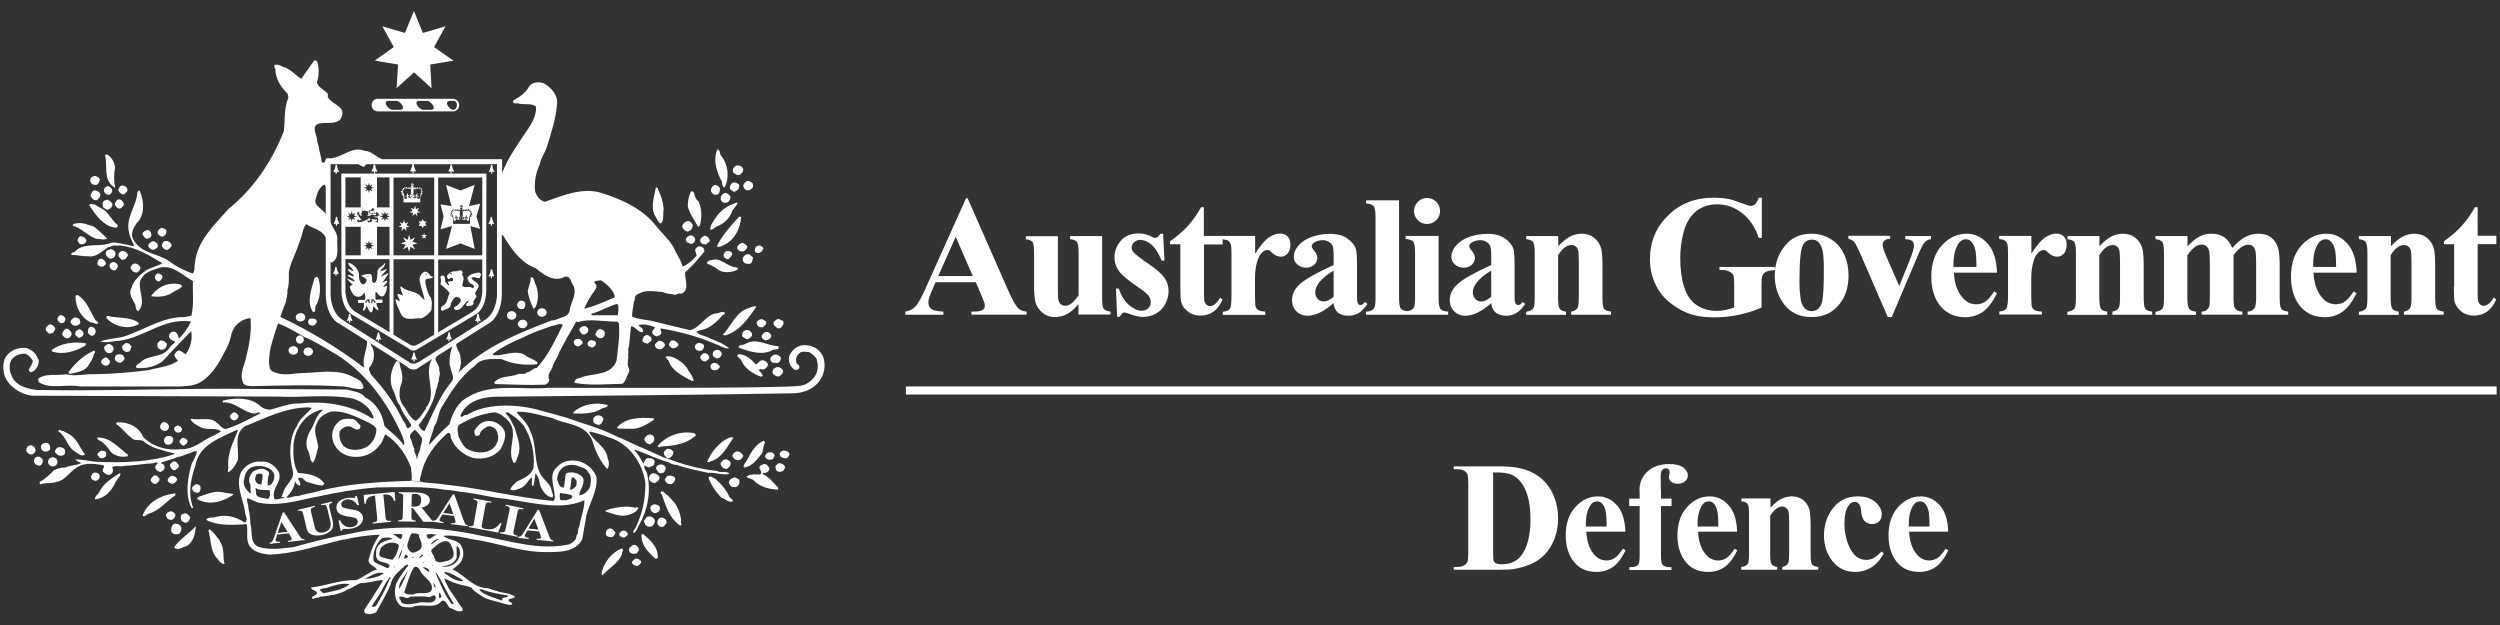
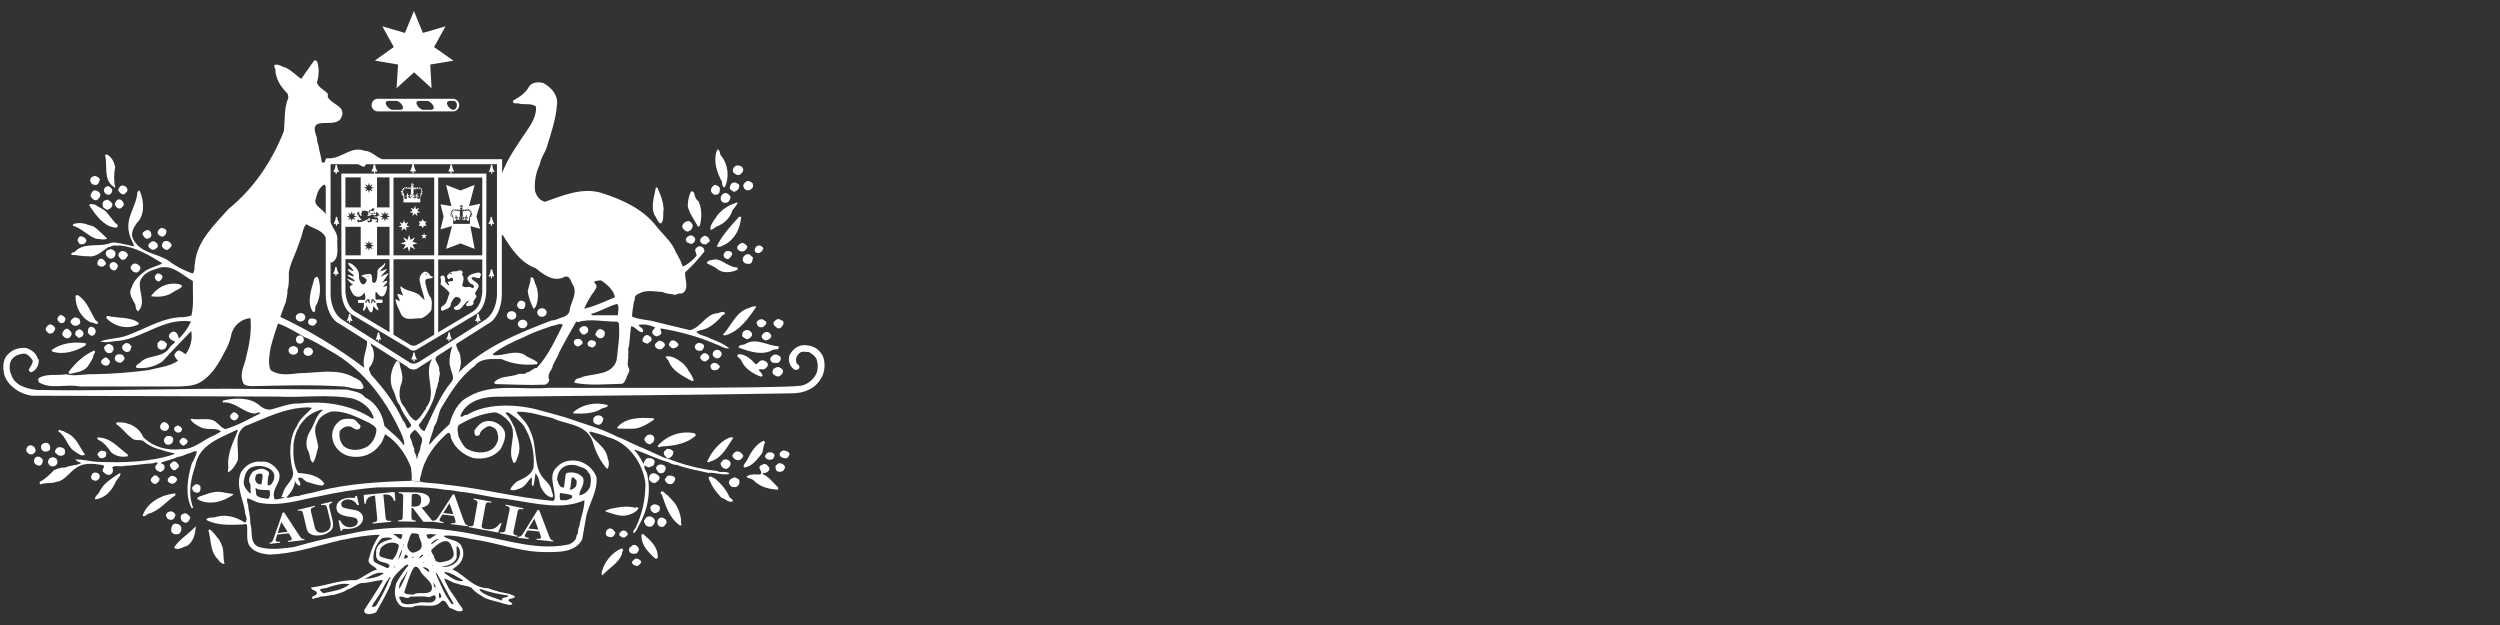
<svg xmlns="http://www.w3.org/2000/svg" version="1.1" id="Layer_1" x="0px" y="0px" viewBox="0 0 170.08 42.52" style="enable-background:new 0 0 170.08 42.52;" xml:space="preserve">
  <rect x="0" y="0" width="170.08" height="42.52" fill="#333333" stroke="none" />
  <style type="text/css">
	.st0{fill:#FFFFFF;}
</style>
  <g>
    <path class="st0" d="M41.84,36.19c0.07,0.1-0.05,0.19-0.1,0.28c-0.1,0.12-0.29,0.07-0.41,0.02c-0.12-0.05-0.14-0.23-0.09-0.35   c0.03-0.1,0.14-0.15,0.22-0.19C41.62,35.93,41.76,36.07,41.84,36.19 M12.16,36.33c0.14-0.1,0.21-0.28,0.17-0.47   c-0.09-0.21-0.29-0.24-0.47-0.23c-0.21,0.11-0.22,0.33-0.21,0.5C11.73,36.37,11.97,36.37,12.16,36.33 M11.97,31.96   c0.05-0.1,0.26-0.14,0.19-0.33c-0.1-0.1-0.17-0.28-0.36-0.23c-0.1,0.03-0.14,0.1-0.22,0.17c-0.05,0.15,0.05,0.26,0.14,0.36   C11.77,32.01,11.91,32,11.97,31.96 M12.71,35.55c0.14-0.07,0.19-0.23,0.24-0.33c-0.07-0.14-0.22-0.31-0.4-0.3   c-0.09,0.05-0.21,0.07-0.24,0.16c-0.05,0.12,0,0.24,0.05,0.35C12.47,35.52,12.58,35.59,12.71,35.55 M40.95,38.88   c-0.02,0.07-0.05,0.21,0.03,0.26c0.45-0.49,1.1-0.82,1.34-1.46c-0.05-0.14,0.22-0.33-0.05-0.36   C41.64,37.58,41.12,38.22,40.95,38.88 M42.82,35.01c0.22-0.07,0.52-0.21,0.62-0.45c-0.05-0.07-0.17-0.05-0.22-0.02   c-0.6-0.15-1.19-0.03-1.76,0.09c-0.09,0.09-0.26,0.03-0.27,0.17C41.71,34.94,42.24,35.22,42.82,35.01 M14.95,36.77   c-0.21-0.23-0.4-0.56-0.65-0.73c-0.03-0.02-0.09-0.02-0.12,0.03c0.17,0.61,0.12,1.3,0.5,1.82c0.19,0.17,0.31,0.5,0.6,0.47   c-0.14-0.43,0-0.97-0.24-1.37C15.06,36.89,14.92,36.89,14.95,36.77 M2.42,30.7c0.02-0.08-0.03-0.16-0.05-0.24   c-0.09-0.12-0.26-0.21-0.41-0.14c-0.14,0.07-0.19,0.21-0.17,0.36c0.09,0.16,0.21,0.26,0.4,0.23C2.28,30.89,2.37,30.78,2.42,30.7    M15.88,33.65c-0.02,0-0.03-0.02-0.02-0.04l-0.83-0.14c-0.53-0.07-1.01,0.17-1.51,0.33c-0.07,0.02-0.1,0.1-0.09,0.16   C14.23,34.42,15.19,34.13,15.88,33.65 M13.63,33.07c-0.1-0.09-0.19-0.16-0.33-0.12c-0.1,0.11-0.29,0.14-0.21,0.35   c0.05,0.19,0.26,0.24,0.41,0.21C13.68,33.42,13.64,33.21,13.63,33.07 M11.94,35.07c-0.03-0.17-0.17-0.27-0.34-0.29   c-0.1,0.04-0.24,0.07-0.28,0.19c-0.09,0.12,0.04,0.21,0.07,0.31c0.1,0.07,0.22,0.12,0.34,0.07C11.87,35.29,11.89,35.14,11.94,35.07    M2.82,30.28c-0.07,0.14-0.02,0.33,0.14,0.42c0.14,0.05,0.29,0.02,0.4-0.07c0.1-0.14,0.05-0.26,0-0.38   C3.23,30.04,2.92,30.12,2.82,30.28 M5.14,30.75c0.19,0.11,0.46,0.36,0.64,0.16c-0.4-0.52-0.54-1.08-1.12-1.4   c-0.12-0.05-0.26-0.12-0.36-0.19c-0.12,0.03-0.28-0.19-0.34,0.02C4.55,29.72,4.54,30.4,5.14,30.75 M3.27,31.42   c0,0.17,0.14,0.31,0.32,0.31c0.18,0,0.32-0.14,0.32-0.31s-0.14-0.31-0.32-0.31C3.41,31.11,3.27,31.25,3.27,31.42 M2.9,31.25   c-0.1-0.12-0.24-0.23-0.41-0.17c-0.14,0.05-0.19,0.21-0.17,0.36c0.05,0.16,0.22,0.24,0.38,0.24C2.87,31.62,2.93,31.44,2.9,31.25    M3.74,30.77c0.14,0.14,0.28,0.31,0.52,0.21c0.21-0.03,0.17-0.28,0.14-0.41c-0.12-0.14-0.27-0.16-0.45-0.14   C3.83,30.49,3.74,30.61,3.74,30.77 M10.85,32.55c-0.12-0.1-0.17-0.26-0.38-0.19c-0.09,0.09-0.24,0.19-0.21,0.35   c0.07,0.12,0.17,0.23,0.33,0.21C10.73,32.84,10.87,32.74,10.85,32.55 M11.41,32.71c0.05,0.14,0.19,0.17,0.31,0.21   c0.17-0.04,0.28-0.14,0.33-0.29c-0.04-0.19-0.23-0.26-0.4-0.26C11.53,32.45,11.39,32.54,11.41,32.71 M11.94,33.56   c-0.91,0.09-1.93,0.59-2.24,1.53c0.17,0.1,0.26-0.09,0.39-0.14c0.73-0.17,1.26-0.88,1.84-1.25V33.56z M6.76,33.47   c-0.07,0.15-0.36,0.35-0.29,0.5c0.65-0.05,1.12-0.57,1.38-1.14c0.09-0.24,0.35-0.38,0.35-0.62h-0.1   C7.58,32.57,7.03,32.88,6.76,33.47 M6.79,32.43c0.02-0.26-0.33-0.36-0.51-0.21c-0.02,0.09-0.1,0.16-0.09,0.28   c0.05,0.14,0.17,0.19,0.31,0.21C6.67,32.69,6.74,32.59,6.79,32.43 M11.87,37.2v0.09c0.28,0.17,0.55-0.09,0.83-0.14   c0.48-0.28,0.59-0.87,0.62-1.35C12.89,36.28,12.23,36.68,11.87,37.2 M50.11,30.71c-0.14,0.05-0.26,0.16-0.29,0.31   c0.09,0.19,0.29,0.36,0.53,0.26c0.07-0.05,0.23-0.16,0.21-0.3C50.45,30.82,50.33,30.7,50.11,30.71 M49.64,29.76   c-0.67,0.28-1.26,0.99-1.53,1.65c0.1,0.12,0.21-0.05,0.33-0.05c0.71-0.26,1.05-0.99,1.45-1.58C49.81,29.74,49.71,29.76,49.64,29.76    M49.45,31.89c0.19-0.09,0.29-0.26,0.24-0.45c-0.1-0.19-0.45-0.29-0.59-0.03c-0.14,0.09-0.05,0.28,0.02,0.36   C49.23,31.86,49.32,31.93,49.45,31.89 M49.95,32.48c-0.12,0.05-0.27,0.09-0.33,0.23c-0.1,0.16,0.05,0.29,0.14,0.4   c0.15,0.04,0.38,0.07,0.48-0.1c0.07-0.12,0.09-0.26,0.04-0.38C50.16,32.57,50.07,32.46,49.95,32.48 M51.81,30.89   c0.15-0.24,0.09-0.57,0.24-0.8l-0.09-0.11c-0.55,0.23-0.89,0.82-1.14,1.33c-0.09,0.16-0.29,0.33-0.21,0.5   C51.17,31.74,51.47,31.29,51.81,30.89 M52.54,31.25c0.08-0.05,0.15-0.17,0.15-0.29c-0.05-0.21-0.34-0.23-0.5-0.14   c-0.1,0.1-0.22,0.23-0.07,0.36C52.22,31.29,52.4,31.3,52.54,31.25 M53.28,30.65c-0.14,0.05-0.29,0.15-0.22,0.34   c0.09,0.16,0.24,0.17,0.4,0.19c0.14,0,0.21-0.16,0.26-0.28C53.67,30.71,53.45,30.65,53.28,30.65 M53,31.51   c-0.12,0.04-0.14,0.12-0.24,0.19c0,0.16,0,0.3,0.15,0.38c0.12,0.04,0.29,0.02,0.4-0.07c0.02-0.09,0.12-0.14,0.09-0.26   C53.34,31.58,53.15,31.51,53,31.51 M51.88,32.24c0.02-0.1,0.12-0.05,0.19-0.07c0.14-0.05,0.33-0.15,0.26-0.36   c-0.07-0.1-0.14-0.19-0.26-0.24c-0.14-0.03-0.21,0.07-0.31,0.09c-0.29,0.21,0.19,0.38-0.03,0.62c-0.31,0.02-0.72-0.07-0.95,0.16   c0.14,0.12,0.34,0.12,0.46,0.21c0.45,0.48,1.09,0.64,1.7,0.66v-0.14C52.6,32.83,52.33,32.46,51.88,32.24 M49.64,33.84   c-0.21-0.5-0.59-0.94-0.98-1.27c-0.14-0.05-0.31-0.24-0.46-0.09c0.17,0.52,0.48,0.97,0.89,1.39c0.26,0.05,0.48,0.36,0.76,0.24   C49.88,33.99,49.73,33.9,49.64,33.84 M44.65,31.77c-0.05,0.17,0.09,0.28,0.17,0.4c0.12,0.05,0.28,0.04,0.38-0.07   c0.02-0.09,0.12-0.19,0.09-0.28C45.23,31.56,44.79,31.51,44.65,31.77 M43.75,36.33l-0.1,0.02c-0.07,0.69,0.43,1.2,0.93,1.65h0.07   c0.09,0.04,0.1-0.07,0.1-0.12C44.74,37.16,44.22,36.73,43.75,36.33 M46.34,35.43c-0.04-0.45-0.21-0.89-0.45-1.23l-0.48-0.52   c-0.17-0.05-0.29-0.37-0.46-0.21c-0.02,0.07,0,0.14,0.07,0.17c0.29,0.78,0.47,1.56,1.24,2.11h0.07   C46.42,35.67,46.28,35.55,46.34,35.43 M43.31,37.65c0.09-0.09,0.17-0.19,0.15-0.33c-0.07-0.16-0.21-0.29-0.41-0.24   c-0.08,0.08-0.28,0.17-0.26,0.35C42.82,37.69,43.12,37.7,43.31,37.65 M43.22,38.01c-0.1,0.09-0.24,0.14-0.22,0.31   c0.1,0.14,0.24,0.17,0.38,0.19c0.09-0.09,0.24-0.15,0.24-0.31C43.55,38.07,43.39,37.98,43.22,38.01 M45.46,32.92   c0.05,0.02,0.14-0.02,0.17,0.03c0.17-0.05,0.29-0.19,0.31-0.38c-0.05-0.21-0.31-0.23-0.47-0.21c-0.12,0.02-0.15,0.16-0.24,0.24   C45.23,32.74,45.34,32.84,45.46,32.92 M42.31,36.12c-0.09,0.09-0.22,0.14-0.17,0.31c0.1,0.09,0.21,0.14,0.33,0.15   c0.09-0.09,0.24-0.12,0.24-0.26C42.65,36.14,42.48,36.05,42.31,36.12 M44.96,35.22c-0.22,0.03-0.27,0.29-0.21,0.47   c0.05,0.03,0.1,0.17,0.21,0.14c0.21,0.09,0.28-0.14,0.38-0.23c0.03-0.07-0.02-0.15-0.03-0.24C45.22,35.31,45.11,35.17,44.96,35.22    M43.96,35.21c-0.05,0.12-0.22,0.21-0.12,0.35c0.05,0.09,0.09,0.23,0.21,0.24c0.12,0.07,0.29,0.05,0.38-0.07   c0.07-0.1,0.14-0.19,0.12-0.33C44.46,35.14,44.15,35.05,43.96,35.21 M44.51,34.3c-0.09,0.05-0.21,0.07-0.26,0.19   c0,0.12,0,0.28,0.16,0.35c0.07,0.09,0.24,0.09,0.33,0c0.14-0.04,0.19-0.23,0.14-0.37C44.79,34.34,44.67,34.34,44.51,34.3    M44.24,32.29c-0.07,0.14-0.15,0.28-0.02,0.42c0.09,0.07,0.21,0.19,0.36,0.14c0.14-0.07,0.31-0.21,0.29-0.4   C44.74,32.26,44.44,32.08,44.24,32.29 M49.19,22.76c0.03,0.08,0.1,0.05,0.17,0.05c0.96-0.28,1.55-1.16,2.1-1.94   c-0.14-0.07-0.33,0-0.46,0.07C50.09,21.16,49.78,22.13,49.19,22.76 M49.88,13.03c0.15,0.05,0.28-0.09,0.36-0.17   c0.02-0.1,0.12-0.28-0.02-0.35c-0.1-0.05-0.19-0.12-0.33-0.09c-0.17,0.05-0.24,0.22-0.24,0.4C49.69,12.94,49.8,12.94,49.88,13.03    M50.31,11.9c0.14-0.09,0.33-0.28,0.22-0.47c-0.1-0.16-0.28-0.19-0.45-0.17c-0.16,0.09-0.26,0.26-0.21,0.45   C49.99,11.85,50.16,11.94,50.31,11.9 M44.96,15.21c0.24-0.22,0.12-0.66,0.19-0.99c-0.03-0.45-0.17-0.88-0.34-1.25   c-0.05-0.09-0.05-0.26-0.19-0.21c-0.1,0.59-0.38,1.3-0.07,1.91C44.7,14.83,44.72,15.12,44.96,15.21 M48.08,17.9   c0.22,0.14,0.48,0.21,0.69,0.38c0.36,0.33,0.98,0.28,1.4,0.07c0.02-0.04,0.05-0.14-0.02-0.15c-0.55-0.02-0.95-0.49-1.45-0.56   C48.47,17.69,48.16,17.67,48.08,17.9 M50.74,12.92c0.17,0.07,0.35,0,0.47-0.16c0.03-0.1,0.03-0.17,0-0.28   c-0.1-0.09-0.21-0.17-0.36-0.17c-0.12,0.05-0.26,0.17-0.29,0.31C50.59,12.73,50.62,12.85,50.74,12.92 M50.56,17.5   c-0.05,0.12-0.04,0.28,0.07,0.37c0.1,0.08,0.27,0.1,0.41,0.07c0.17-0.1,0.15-0.28,0.19-0.43c-0.1-0.05-0.14-0.14-0.26-0.21   C50.79,17.26,50.64,17.36,50.56,17.5 M49.23,13.16c-0.14,0.09-0.24,0.24-0.19,0.42c0.05,0.19,0.22,0.24,0.4,0.21   c0.17-0.05,0.24-0.24,0.26-0.42C49.61,13.24,49.42,13.06,49.23,13.16 M46.92,16.03c-0.12,0.04-0.24,0.12-0.26,0.26   c0,0.23,0.22,0.26,0.4,0.31c0.14-0.07,0.29-0.21,0.22-0.4C47.21,16.1,47.08,15.97,46.92,16.03 M47.61,15.35   c0.15-0.55,0.14-1.16-0.09-1.66c-0.17-0.1-0.26-0.33-0.28-0.52c-0.05-0.1-0.12-0.21-0.24-0.12c-0.14,0.29-0.21,0.62-0.21,0.99   c0.12,0.5,0.46,0.94,0.71,1.4L47.61,15.35z M46.82,15.75c0.21-0.09,0.34-0.24,0.29-0.5c-0.09-0.09-0.14-0.17-0.24-0.21   c-0.07,0-0.15,0-0.21,0.05c-0.15,0.05-0.26,0.21-0.24,0.38C46.51,15.61,46.63,15.77,46.82,15.75 M48.76,13.24   c0.23-0.04,0.21-0.28,0.21-0.47c-0.09-0.1-0.21-0.19-0.34-0.19c-0.17,0.07-0.28,0.24-0.26,0.42C48.42,13.13,48.56,13.3,48.76,13.24    M49.78,14.45c0.03-0.23,0.38-0.45,0.4-0.68c-0.53,0.14-1.03,0.43-1.39,0.9c-0.19,0.31-0.5,0.62-0.46,0.97   c0.15-0.02,0.29-0.14,0.4-0.22C49.18,15.26,49.59,14.92,49.78,14.45 M47.64,16.41c0.05,0.17,0.22,0.24,0.41,0.21   c0.05-0.07,0.1-0.09,0.17-0.14c0.14-0.09,0.02-0.23-0.03-0.31c-0.09-0.07-0.17-0.16-0.29-0.12C47.77,16.13,47.61,16.22,47.64,16.41    M49.3,12.75c0.34-0.66,0.24-1.58-0.24-2.15c-0.12-0.12-0.03-0.4-0.26-0.43c-0.31,0.73-0.04,1.54,0.31,2.18   C49.14,12.49,49.11,12.73,49.3,12.75 M50.88,23.07c0.14-0.07,0.24-0.14,0.29-0.28c0-0.33-0.46-0.47-0.64-0.17   c-0.04,0.09-0.07,0.24,0.02,0.31C50.66,22.98,50.74,23.1,50.88,23.07 M53.05,24.58c0.07-0.09,0.1-0.24,0.02-0.33   c-0.12-0.09-0.24-0.16-0.4-0.12c-0.12,0.05-0.19,0.12-0.26,0.23c-0.04,0.14,0.05,0.23,0.14,0.31   C52.71,24.68,52.96,24.75,53.05,24.58 M53.02,25.6c0.14-0.09,0.29-0.22,0.24-0.43c-0.07-0.09-0.14-0.12-0.21-0.17   c-0.17-0.07-0.33,0.02-0.45,0.12c-0.02,0.12-0.09,0.22,0,0.33C52.71,25.53,52.84,25.65,53.02,25.6 M52.98,23.6l-0.05-0.05   c-0.74-0.03-1.5-0.61-2.24-0.14c-0.14,0.09-0.4,0-0.45,0.23c0.69,0.26,1.62,0.59,2.34,0.16C52.71,23.73,53.02,23.85,52.98,23.6    M3.35,22.69c0.1,0.04,0.19-0.04,0.28-0.07c0.03-0.1,0.14-0.17,0.12-0.3c-0.05-0.15-0.21-0.22-0.34-0.26   c-0.17,0.05-0.28,0.19-0.31,0.35C3.14,22.53,3.23,22.63,3.35,22.69 M52,25.11c0.14-0.09,0.29-0.19,0.22-0.4   c-0.09-0.12-0.24-0.23-0.41-0.19c-0.19,0.03-0.23,0.24-0.4,0.26c-0.28-0.31-0.69-0.71-1.19-0.68c-0.19,0.14,0.14,0.26,0.21,0.42   c0.21,0.52,0.74,0.87,1.24,1.07c0.05,0.03,0.17,0.05,0.21-0.02c-0.02-0.14-0.12-0.26-0.24-0.35C51.62,25.01,51.88,25.2,52,25.11    M49.23,17.41c0.03,0.14,0.19,0.24,0.34,0.21c0.1-0.1,0.26-0.23,0.24-0.4c-0.08-0.14-0.24-0.16-0.4-0.14   C49.3,17.17,49.21,17.27,49.23,17.41 M51.86,22.76c-0.12,0.21,0.05,0.33,0.21,0.4c0.17-0.02,0.36-0.1,0.41-0.3   c-0.05-0.17-0.21-0.33-0.41-0.26C51.97,22.62,51.93,22.69,51.86,22.76 M50.23,17c0.09,0.1,0.24,0.14,0.38,0.09   c0.09-0.05,0.23-0.19,0.23-0.33c-0.09-0.1-0.19-0.21-0.34-0.24c-0.12,0.03-0.24,0.11-0.33,0.23C50.16,16.83,50.12,16.96,50.23,17    M48.76,16.76c0.19,0.12,0.4-0.07,0.59-0.14c0.67-0.37,1.03-1.13,1.07-1.87h-0.14C49.68,15.4,49.13,16.01,48.76,16.76 M51.48,21.92   c-0.03,0.12,0.07,0.19,0.09,0.28c0.1,0.05,0.22,0.1,0.33,0.05c0.12-0.1,0.28-0.19,0.22-0.36c-0.09-0.09-0.16-0.1-0.24-0.17   C51.71,21.7,51.55,21.77,51.48,21.92 M51.6,17.22c0.16-0.02,0.28-0.16,0.33-0.31c-0.05-0.17-0.26-0.26-0.43-0.17   c-0.09,0.04-0.15,0.16-0.15,0.28C51.31,17.17,51.5,17.21,51.6,17.22 M52.88,22.32c0.1,0.05,0.24,0.02,0.31-0.1   c0.09-0.12,0.17-0.24,0.07-0.4c-0.14,0-0.21-0.17-0.38-0.1c-0.1,0.05-0.26,0.15-0.26,0.29C52.64,22.17,52.78,22.22,52.88,22.32    M7.05,18.11c0.05-0.07,0.21-0.1,0.14-0.24c-0.07-0.21-0.38-0.42-0.53-0.12C6.64,17.83,6.58,18,6.71,18.07   C6.81,18.13,6.93,18.18,7.05,18.11 M6.5,21.78c-0.38-0.62-0.55-1.25-1.19-1.7c-0.07,0-0.17,0-0.17,0.07   c-0.02,0.76,0.4,1.49,1.05,1.79c0.19-0.03,0.33,0.17,0.47,0.07C6.72,21.87,6.55,21.85,6.5,21.78 M5.34,22.98   c0.1,0.03,0.16-0.07,0.24-0.07c0.04-0.09,0.14-0.14,0.09-0.26c-0.05-0.14-0.15-0.26-0.33-0.24c-0.12,0.07-0.24,0.15-0.22,0.33   C5.14,22.86,5.28,22.89,5.34,22.98 M3.57,23.92c0.76,0.24,1.58-0.02,2.22-0.4l0.07-0.12l-0.05-0.05c-0.83-0.12-1.67,0-2.31,0.47   L3.57,23.92z M7.29,16.22c-0.31-0.28-0.6-0.59-0.93-0.82C6,15.32,5.69,15.14,5.31,15.18c-0.12,0.05-0.35-0.02-0.36,0.17   c0.6,0.17,1,0.68,1.58,0.89C6.79,16.24,7.07,16.37,7.29,16.22 M5.28,16.37c0.04,0.09,0.09,0.17,0.14,0.23   c0.22,0.07,0.4-0.02,0.46-0.23c-0.05-0.19-0.21-0.28-0.41-0.3C5.33,16.13,5.29,16.25,5.28,16.37 M5.98,24.92   c0.14-0.26,0.33-0.45,0.38-0.75c0.02-0.1,0.14-0.16,0.09-0.3L6.4,23.85c-0.71,0.31-1.24,0.82-1.74,1.46l0.07,0.14   C5.19,25.32,5.65,25.32,5.98,24.92 M4.29,21.96c0.15-0.02,0.09-0.17,0.17-0.24c-0.03-0.17-0.17-0.23-0.31-0.3   c-0.14,0.03-0.29,0.21-0.22,0.38C4,21.94,4.16,22.03,4.29,21.96 M4.23,22.76c0.08,0.15,0.26,0.31,0.46,0.24   c0.1-0.09,0.22-0.21,0.17-0.38c-0.09-0.09-0.17-0.26-0.33-0.26C4.36,22.41,4.24,22.6,4.23,22.76 M6.12,22.25   c-0.15,0.09-0.14,0.24-0.14,0.4c0.09,0.07,0.14,0.21,0.29,0.19c0.15-0.02,0.21-0.14,0.24-0.26C6.52,22.36,6.33,22.18,6.12,22.25    M4.79,21.92c0.07,0.11,0.12,0.17,0.23,0.23c0.17,0.03,0.33,0,0.43-0.16c0.02-0.07,0-0.19-0.03-0.26   c-0.09-0.09-0.19-0.12-0.33-0.14C4.95,21.65,4.81,21.75,4.79,21.92 M27.08,4.39L26.98,6l1.19-1.08L29.36,6l-0.09-1.61l1.58-0.26   L29.53,3.2l0.78-1.41l-1.54,0.45l-0.61-1.49l-0.61,1.49l-1.54-0.45l0.78,1.41L25.5,4.12L27.08,4.39z M7.89,15.49   c0.09,0,0.14-0.1,0.12-0.17c-0.31-0.26-0.45-0.52-0.7-0.81c-0.22-0.3-0.55-0.36-0.84-0.59c-0.12,0.02-0.34-0.14-0.4,0.05   C6.48,14.57,7.05,15.44,7.89,15.49 M11.06,16.11c0.15-0.07,0.27-0.19,0.26-0.4c-0.03-0.15-0.21-0.17-0.34-0.21   c-0.14,0.07-0.31,0.21-0.24,0.4C10.82,16.04,10.92,16.06,11.06,16.11 M10.29,16.96c0.17,0.1,0.33-0.05,0.43-0.14   c0.05-0.09,0-0.23-0.05-0.28c-0.1-0.07-0.17-0.15-0.31-0.12c-0.1,0.03-0.19,0.14-0.26,0.21C10.06,16.81,10.18,16.88,10.29,16.96    M9.86,16.17c0.1,0.14,0.29,0.05,0.41-0.05c0.05-0.12,0.03-0.29-0.07-0.4c-0.14-0.14-0.34-0.03-0.47,0.09   C9.65,15.94,9.75,16.06,9.86,16.17 M25.28,7.15c0-0.24,0.19-0.43,0.43-0.43h5.1c0.24,0,0.43,0.19,0.43,0.43   c0,0.24-0.19,0.43-0.43,0.43h-5.1C25.47,7.58,25.28,7.39,25.28,7.15 M30.83,7.47c0.33,0,0.35-0.61,0-0.61h-0.19   C30.14,6.86,30.56,7.47,30.83,7.47 M28.79,7.47h0.5c0.5,0,0.03-0.61-0.24-0.61h-0.5C28.05,6.86,28.52,7.47,28.79,7.47 M26.7,7.47   h0.5c0.5,0,0.03-0.61-0.24-0.61h-0.5C25.96,6.86,26.43,7.47,26.7,7.47 M8.44,13.22c0.1-0.09,0.28-0.19,0.22-0.37   c-0.07-0.19-0.33-0.31-0.5-0.16c-0.03,0.1-0.19,0.21-0.07,0.33C8.17,13.15,8.32,13.25,8.44,13.22 M6.57,12.58   c0.14-0.07,0.19-0.23,0.22-0.38c-0.05-0.14-0.17-0.17-0.29-0.23C6.38,11.99,6.24,12,6.17,12.13c-0.05,0.12-0.04,0.28,0.07,0.36   C6.31,12.58,6.46,12.58,6.57,12.58 M11.01,16.76c0.09,0.12,0.21,0.26,0.38,0.24c0.12-0.07,0.27-0.19,0.29-0.33   c-0.07-0.19-0.28-0.33-0.47-0.26C11.08,16.44,11.01,16.62,11.01,16.76 M7.39,14.24c0.14-0.04,0.26-0.19,0.26-0.33   c-0.04-0.17-0.19-0.24-0.34-0.33c-0.1,0.04-0.22,0.04-0.28,0.14c-0.09,0.14-0.05,0.26,0,0.4C7.15,14.17,7.26,14.34,7.39,14.24    M6.17,13.37c0.09,0.14,0.22,0.29,0.43,0.24c0.12-0.12,0.27-0.23,0.22-0.43c-0.09-0.16-0.26-0.24-0.43-0.23   C6.26,13.03,6.15,13.2,6.17,13.37 M8.22,14.17c0.07-0.08,0.26-0.17,0.19-0.35c-0.08-0.16-0.19-0.3-0.4-0.24   c-0.12,0.1-0.22,0.21-0.19,0.38C7.91,14.09,8.01,14.24,8.22,14.17 M7.45,13.24c0.12-0.05,0.19-0.19,0.19-0.33   c-0.07-0.12-0.19-0.29-0.38-0.23c-0.14,0.07-0.24,0.23-0.16,0.4C7.17,13.18,7.31,13.29,7.45,13.24 M7.69,12.68   c0.09-0.02,0.07,0.16,0.15,0.07c-0.1-0.38-0.1-0.95,0-1.37c-0.07-0.35-0.21-0.64-0.52-0.85c-0.05-0.03-0.14-0.02-0.17,0.03   C7.33,11.24,7.02,12.19,7.69,12.68 M8.74,23.93c0.17-0.07,0.14-0.21,0.21-0.35c-0.1-0.16-0.26-0.31-0.46-0.21   c-0.09,0.09-0.22,0.14-0.17,0.33C8.36,23.85,8.56,24,8.74,23.93 M31.75,14.34c-0.06,0-0.08,0.01-0.13,0.02   c-0.04,0-0.1,0.01-0.14,0.01v0.31h0.03c0,0-0.03,0.03-0.06,0.06c-0.01,0.02-0.02,0.04-0.03,0.06c0,0.01,0.01,0.01,0.01,0.01   c0.01-0.01,0.04-0.02,0.06-0.03c0.04-0.02,0.06-0.06,0.06-0.06v0.24c0,0-0.03-0.03-0.06-0.06c-0.03-0.02-0.06-0.04-0.07-0.04   c0,0,0,0-0.01,0c0,0,0,0.01,0,0.01c0,0,0,0,0.01-0.01c0,0.01,0.01,0.1,0.12,0.11c0.05,0.01,0.08-0.01,0.1-0.02   c0.01-0.01,0.02-0.01,0.02-0.02c0.01-0.01,0.01-0.02,0.01-0.02l0.01,0c0,0,0.01-0.01,0.01-0.01v-0.01   c-0.01-0.01-0.02-0.04-0.05-0.05c-0.04,0-0.06,0.04-0.06,0.05c0-0.01,0.01-0.13,0.05-0.12c0.03,0,0.05,0.04,0.06,0.06   c0-0.01-0.01-0.03-0.01-0.06c0-0.04,0.03-0.15,0.05-0.15c0.01,0,0.03,0.12,0.02,0.16c-0.01,0.02-0.02,0.04-0.02,0.05   c0.01-0.02,0.04-0.05,0.06-0.05c0.04,0,0.03,0.12,0.03,0.13c0,0-0.01-0.05-0.05-0.06c-0.02,0-0.05,0.02-0.05,0.03   c0,0,0,0.01,0,0.01c0.01,0.01,0.01,0.05,0.03,0.08c0.02,0.02,0.03,0.03,0.05,0.04c0.04,0.01,0.08,0,0.1-0.01   c0-0.01,0.02-0.15,0.03-0.24c0.04-0.13,0.1-0.23,0.09-0.27c-0.01-0.04-0.04-0.08-0.1-0.14C31.85,14.31,31.81,14.34,31.75,14.34    M31.72,14.85C31.72,14.85,31.72,14.85,31.72,14.85l0-0.01C31.72,14.84,31.72,14.85,31.72,14.85 M15.97,28.6   c0.15-0.05,0.24-0.14,0.26-0.3c-0.04-0.12-0.17-0.24-0.33-0.26c-0.12,0.09-0.29,0.17-0.23,0.38C15.73,28.53,15.85,28.6,15.97,28.6    M31.95,15.07L31.95,15.07L31.95,15.07L31.95,15.07z M30.58,11.67c0.03-0.03,0.06-0.04,0.06-0.02c0,0.02,0.01,0.12,0.01,0.14   c0,0.01,0.03,0,0.04,0c0.01,0,0.03,0.01,0.03,0c0-0.02,0.01-0.12,0.01-0.14s0.03-0.01,0.06,0.02c0.03,0.04,0.07,0,0.07-0.01   c0,0,0.05,0,0.01-0.05c-0.05-0.05-0.12-0.32-0.12-0.32v-0.06c0-0.04-0.05-0.04-0.05-0.04l-0.01,0l0,0c0,0-0.05,0-0.05,0.04v0.06   c0,0-0.07,0.28-0.12,0.32c-0.05,0.04,0.01,0.05,0.01,0.05C30.51,11.66,30.55,11.7,30.58,11.67 M32.67,13.86l-0.26,0.87l0.26,0.84   L32,15.38l0.29,1.55l-0.96-0.37l-0.98,0.37l0.4-1.55l-0.78,0.22l0.21-0.87l-0.21-0.83l0.74,0.12l-0.36-1.44l0.98,0.38l0.96-0.38   l-0.38,1.44L32.67,13.86z M31.93,14.32c0,0.02,0.02,0.04,0.04,0.04s0.04-0.02,0.04-0.04c0-0.03-0.02-0.04-0.04-0.04   S31.93,14.3,31.93,14.32 M31.83,14.26c0,0.03,0.02,0.04,0.04,0.04c0.03,0,0.04-0.02,0.04-0.04c0-0.02-0.02-0.04-0.04-0.04   C31.85,14.22,31.83,14.24,31.83,14.26 M30.83,14.26c0,0.03,0.02,0.04,0.04,0.04s0.04-0.02,0.04-0.04c0-0.02-0.02-0.04-0.04-0.04   S30.83,14.24,30.83,14.26 M30.73,14.32c0,0.02,0.02,0.04,0.04,0.04c0.03,0,0.04-0.02,0.04-0.04c0-0.03-0.02-0.04-0.04-0.04   C30.75,14.28,30.73,14.3,30.73,14.32 M30.68,14.68c0.02,0,0.04-0.02,0.04-0.04c0-0.02-0.02-0.04-0.04-0.04   c-0.02,0-0.04,0.02-0.04,0.04C30.63,14.66,30.66,14.68,30.68,14.68 M32.06,14.54c0.01,0.01,0.01,0.02,0.02,0.02   c0.03,0,0.04-0.02,0.04-0.04c0-0.02-0.02-0.04-0.04-0.04c-0.02,0-0.02,0.02-0.03,0.03c-0.01-0.03-0.01-0.05-0.02-0.07   c0.01,0.01,0.01,0.02,0.02,0.02c0.02,0,0.04-0.02,0.04-0.05c0-0.02-0.02-0.04-0.04-0.04c-0.02,0-0.03,0.02-0.04,0.03   c-0.03-0.03-0.07-0.07-0.1-0.09c-0.04-0.02-0.08-0.01-0.13-0.01c0,0-0.01,0-0.01,0c0.02,0,0.04-0.02,0.04-0.04   c0-0.02-0.02-0.04-0.04-0.04c-0.03,0-0.05,0.02-0.05,0.04c0,0.02,0.02,0.04,0.04,0.04c-0.04,0-0.07,0-0.1,0.01   c0.01-0.01,0.03-0.01,0.03-0.03c0-0.02-0.02-0.04-0.04-0.04c-0.03,0-0.04,0.02-0.04,0.04c0,0.02,0.02,0.03,0.03,0.03   c-0.01,0-0.01,0-0.02,0c-0.02,0.01-0.05,0-0.07,0.01c0.02-0.01,0.03-0.01,0.03-0.03c0-0.02-0.02-0.04-0.04-0.04   c-0.02,0-0.04,0.02-0.04,0.04c0,0.02,0.02,0.03,0.03,0.03c-0.02,0-0.03,0-0.05,0v-0.03H31.4c0.04-0.01,0.07-0.04,0.07-0.08   c0-0.04-0.03-0.07-0.06-0.08c0-0.01-0.01-0.02-0.01-0.03c-0.01-0.02-0.01-0.05-0.01-0.05s0.03,0.01,0.05,0.03   c0.02,0.02,0.04,0.04,0.04,0.04v-0.14c0,0-0.02,0.02-0.04,0.03c-0.02,0.02-0.05,0.03-0.05,0.03s0.01-0.03,0.03-0.05   c0.02-0.02,0.03-0.04,0.03-0.04h-0.14c0,0,0.02,0.02,0.04,0.04c0.02,0.02,0.03,0.05,0.03,0.05s-0.03-0.01-0.05-0.03   c-0.02-0.02-0.04-0.03-0.04-0.03v0.14c0,0,0.02-0.02,0.04-0.04c0.02-0.02,0.05-0.03,0.05-0.03s-0.01,0.02-0.01,0.05   c0,0.01-0.01,0.02-0.01,0.03c-0.03,0.02-0.06,0.04-0.06,0.08c0,0.04,0.03,0.07,0.07,0.08h-0.07v0.03c-0.02,0-0.04,0-0.06,0   c0.01-0.01,0.03-0.01,0.03-0.03c0-0.02-0.02-0.04-0.04-0.04c-0.03,0-0.04,0.02-0.04,0.04c0,0.02,0.02,0.02,0.03,0.03   c-0.02,0-0.04,0-0.06,0c-0.01,0-0.02,0-0.03,0c0.02-0.01,0.03-0.01,0.03-0.03c0-0.02-0.02-0.04-0.04-0.04   c-0.02,0-0.04,0.02-0.04,0.04c0,0.02,0.02,0.02,0.03,0.03c-0.03-0.01-0.06-0.01-0.1-0.01c0.02,0,0.04-0.02,0.04-0.04   c0-0.02-0.02-0.04-0.04-0.04c-0.02,0-0.04,0.02-0.04,0.04c0,0.02,0.02,0.04,0.04,0.04c-0.06,0-0.1-0.02-0.13,0.01   c-0.04,0.02-0.08,0.06-0.11,0.09c0-0.02-0.02-0.04-0.04-0.04c-0.03,0-0.04,0.02-0.04,0.04c0,0.02,0.02,0.05,0.04,0.05   c0.02,0,0.03-0.02,0.03-0.03c-0.02,0.03-0.02,0.06-0.03,0.09c0-0.02-0.02-0.04-0.04-0.04c-0.02,0-0.04,0.02-0.04,0.04   c0,0.03,0.02,0.04,0.04,0.04c0.02,0,0.03-0.02,0.04-0.04c0,0.01-0.01,0.02-0.01,0.03c0,0.04,0.02,0.08,0.04,0.12   c0.01,0.02,0.01,0.03,0.02,0.05c-0.01-0.01-0.01-0.03-0.02-0.03c-0.02,0-0.04,0.02-0.04,0.04c0,0.02,0.02,0.04,0.04,0.04   c0.02,0,0.03-0.02,0.04-0.04c0,0.01,0.01,0.02,0.01,0.02c0.01,0.03,0.02,0.31,0.02,0.31v0.17c0,0,0.29,0,0.57,0   c0.29,0,0.57,0,0.57,0v-0.17l0,0c0,0,0.01-0.29,0.02-0.31c0,0,0.01-0.01,0.01-0.02c0.01,0.01,0.01,0.03,0.03,0.03   c0.02,0,0.04-0.02,0.04-0.04c0-0.03-0.02-0.04-0.04-0.04c0,0,0,0,0,0c0-0.01,0-0.02,0.01-0.03c0.01-0.01,0.01-0.02,0.01-0.03   c0,0.02,0.02,0.04,0.04,0.04c0.03,0,0.04-0.02,0.04-0.04c0-0.02-0.02-0.04-0.04-0.04c-0.02,0-0.02,0.02-0.03,0.03   c0.01-0.02,0.02-0.04,0.02-0.07C32.06,14.55,32.06,14.55,32.06,14.54 M31.69,14.84C31.69,14.84,31.69,14.84,31.69,14.84   c0,0,0,0.05,0,0.05c0,0,0-0.04,0-0.04L31.69,14.84z M12.23,30.12c0.09,0.1,0.16,0.21,0.29,0.19c0.12-0.1,0.26-0.14,0.24-0.33   c-0.07-0.12-0.22-0.22-0.36-0.19C12.32,29.88,12.16,29.95,12.23,30.12 M28.69,12.83c0-0.02-0.02-0.04-0.04-0.04   c-0.03,0-0.04,0.02-0.04,0.04c0,0.03,0.02,0.05,0.04,0.05C28.67,12.87,28.69,12.85,28.69,12.83 M28.59,12.77   c0-0.03-0.02-0.04-0.04-0.04c-0.03,0-0.04,0.02-0.04,0.04c0,0.02,0.02,0.04,0.04,0.04C28.57,12.81,28.59,12.79,28.59,12.77    M11.15,29.99c0.03,0.11,0.1,0.24,0.22,0.26c0.09,0.02,0.24,0,0.31-0.09c0.1-0.09,0.12-0.24,0.09-0.36   c-0.11-0.16-0.26-0.14-0.4-0.14C11.23,29.74,11.15,29.83,11.15,29.99 M32.22,20.65c-0.1,0.2-0.29,0.15-0.44,0.18   c-0.23-0.16,0.13-0.21,0.1-0.38c-0.25,0.1-0.36,0.43-0.64,0.61c-0.1,0.02-0.28,0.07-0.34-0.05c0-0.05-0.02-0.1,0.02-0.13   c0.23-0.08,0.39-0.25,0.44-0.49c-0.07-0.13-0.21-0.21-0.38-0.18c-0.15,0.12-0.23,0.28-0.31,0.43c0.03,0.36-0.38,0.4-0.59,0.51   l-0.08-0.07c0-0.1,0-0.2,0.1-0.26c0.34-0.16,0.34-0.58,0.49-0.87c-0.11-0.23-0.62-0.6-0.62-0.6s0.03-0.14,0.03-0.26   c0-0.12-0.06-0.25-0.02-0.3c0,0,0.11-0.05,0.14-0.05c0.18,0.03,0.16,0.26,0.16,0.4c0.05,0.08,0.27,0.4,0.28,0.2   c-0.02-0.07-0.14-0.04-0.07-0.18l0.33-0.05c0.03-0.4-0.22-0.14-0.31-0.11c-0.08-0.08-0.09-0.16-0.1-0.24   c0.15-0.2,0.34-0.33,0.59-0.3c0.15,0,0.39-0.18,0.47,0.05c0.05,0.05-0.03,0.1-0.05,0.15c0.21,0.23,0.08,0.51,0.02,0.76   c0.15,0.25,0.49-0.02,0.69,0.18c0.08,0,0.13-0.07,0.11-0.15c-0.07-0.05-0.08-0.15-0.18-0.12c-0.13-0.08-0.26-0.25-0.26-0.43   c0.16-0.27,0.46-0.3,0.74-0.36c0.07-0.02,0.19,0.1,0.19,0.11l-0.1,0.28c-0.09-0.05-0.19,0.02-0.22-0.03c-0.1-0.05-0.25-0.07-0.34,0   c0.08,0.25,0.39,0.25,0.49,0.51c0.02,0.26-0.24,0.36-0.24,0.61C32.61,20.24,32.1,20.38,32.22,20.65 M30.75,18.61   c0-0.02-0.04-0.03-0.08-0.03c-0.05,0.01-0.08,0.02-0.08,0.04c0,0.02,0.04,0.03,0.08,0.03C30.72,18.65,30.75,18.63,30.75,18.61    M12.08,28.93c-0.05,0.07-0.15,0.05-0.21,0.16c-0.05,0.1-0.02,0.22,0.1,0.29c0.09,0.09,0.22,0.05,0.33,0   c0.04-0.09,0.12-0.14,0.07-0.23C12.32,29.03,12.2,28.98,12.08,28.93 M31.49,14.98c0.01,0,0.02,0,0.03,0   c-0.03-0.01-0.04-0.02-0.05-0.03C31.47,14.97,31.48,14.98,31.49,14.98 M19.96,23.55c-0.18,0-0.33,0.13-0.33,0.29   c0,0.16,0.14,0.29,0.33,0.29c0.18,0,0.32-0.13,0.32-0.29C20.28,23.68,20.14,23.55,19.96,23.55 M8.01,24.11   c-0.17,0.05-0.24,0.24-0.17,0.4c0.1,0.12,0.22,0.17,0.38,0.17c0.1-0.09,0.24-0.14,0.26-0.33c-0.03-0.02-0.07-0.05-0.05-0.09   C8.38,24.11,8.17,24.09,8.01,24.11 M7.29,24c0.1,0.03,0.26,0.05,0.34-0.05c0.04-0.09,0.14-0.16,0.09-0.28   c-0.03-0.18-0.19-0.24-0.34-0.28c-0.12,0.05-0.17,0.1-0.28,0.19C7.05,23.78,7.17,23.9,7.29,24 M6.91,24.73   c0.1,0.1,0.21,0.17,0.4,0.14c0.09-0.07,0.22-0.19,0.15-0.34c-0.09-0.09-0.17-0.23-0.31-0.21C7.02,24.39,6.79,24.54,6.91,24.73    M25.38,11.67c0.03-0.03,0.06-0.04,0.06-0.02c0,0.02,0.01,0.12,0.01,0.14c0,0.01,0.03,0,0.04,0c0.01,0,0.03,0.01,0.03,0   c0-0.02,0.01-0.12,0.01-0.14s0.03-0.01,0.05,0.02c0.03,0.04,0.07,0,0.07-0.01c0,0,0.05,0,0-0.05c-0.05-0.05-0.12-0.32-0.12-0.32   v-0.06c0-0.04-0.05-0.04-0.05-0.04l-0.01,0l-0.01,0c0,0-0.05,0-0.05,0.04v0.06c0,0-0.07,0.28-0.12,0.32   c-0.05,0.04,0.01,0.05,0.01,0.05C25.32,11.66,25.36,11.7,25.38,11.67 M20.97,24.21c0.18,0,0.32-0.13,0.32-0.29   c0-0.16-0.15-0.28-0.32-0.28c-0.18,0-0.32,0.13-0.32,0.28C20.64,24.09,20.79,24.21,20.97,24.21 M28,11.66   c0.03-0.03,0.06-0.04,0.06-0.02c0,0.02,0.01,0.12,0.01,0.14c0,0.01,0.03,0,0.04,0c0.01,0,0.03,0.01,0.03,0   c0-0.02,0.01-0.13,0.01-0.14s0.03-0.01,0.06,0.02c0.02,0.03,0.06,0,0.06-0.01c0,0,0.05,0,0.01-0.05c-0.05-0.05-0.12-0.33-0.12-0.33   v-0.06c0-0.04-0.05-0.04-0.05-0.04l-0.01,0l-0.01,0c0,0-0.05,0-0.05,0.04v0.06c0,0-0.07,0.28-0.12,0.33   c-0.05,0.05,0.01,0.05,0.01,0.05C27.93,11.65,27.97,11.69,28,11.66 M31.27,14.98c0,0,0.02-0.02,0.03-0.03   c-0.02,0.01-0.03,0.03-0.06,0.03C31.25,14.99,31.26,14.99,31.27,14.98 M27.59,12.77c0-0.03-0.02-0.04-0.04-0.04   c-0.02,0-0.04,0.02-0.04,0.04c0,0.02,0.02,0.04,0.04,0.04C27.57,12.81,27.59,12.79,27.59,12.77 M31.17,14.99c0.01,0,0.02,0,0.03,0   c-0.03,0-0.05-0.01-0.07-0.01C31.15,14.98,31.16,14.99,31.17,14.99 M31.05,14.83c0,0,0,0.05,0,0.05   C31.05,14.89,31.06,14.83,31.05,14.83c0,0,0,0.01,0,0.01V14.83z M31.28,14.9c-0.04,0.03-0.06,0.06-0.06,0.06v-0.24   c0,0,0.03,0.03,0.06,0.06c0.02,0.02,0.04,0.03,0.06,0.03c0-0.01,0.01-0.01,0.01-0.01c-0.01-0.02-0.02-0.04-0.03-0.06   c-0.03-0.04-0.06-0.06-0.06-0.06h0.03v-0.31c-0.05,0-0.11-0.01-0.14-0.01c-0.05-0.01-0.07-0.02-0.13-0.02   c-0.06,0-0.11-0.03-0.17,0.02c-0.07,0.06-0.09,0.1-0.1,0.14c-0.01,0.04,0.05,0.13,0.09,0.27c0,0.06,0.02,0.18,0.03,0.24   c0.02,0.01,0.05,0.03,0.09,0.01c0,0,0,0,0,0c0.03-0.01,0.04-0.03,0.06-0.04c0,0,0.01,0,0.01-0.01c0.01-0.03,0.01-0.06,0.02-0.07   c0,0,0-0.01,0-0.01c-0.01-0.01-0.03-0.04-0.05-0.04c-0.04,0-0.05,0.05-0.05,0.06h0c0-0.01-0.01-0.13,0.03-0.13   c0.03,0,0.05,0.03,0.07,0.05C31.01,14.82,31,14.8,31,14.78c-0.01-0.04,0-0.15,0.02-0.16c0.01,0,0.06,0.11,0.05,0.15   c0,0.02,0,0.05-0.01,0.06c0.01-0.02,0.02-0.06,0.05-0.06c0.04,0,0.06,0.11,0.06,0.12c0,0-0.02-0.05-0.06-0.05   c-0.02,0-0.04,0.03-0.04,0.04c0,0,0,0.01,0,0.01c0,0,0.01,0.01,0.01,0.01v0l0.02,0c0,0,0.02,0.08,0.13,0.06   c0.11-0.02,0.12-0.1,0.12-0.11c0.01,0.01,0.01,0.01,0.01,0.01c0-0.01,0-0.01,0.01-0.01c0,0,0,0-0.01-0.01   C31.34,14.86,31.31,14.88,31.28,14.9 M20.67,23.1c0-0.15-0.12-0.28-0.27-0.28c-0.15,0-0.27,0.13-0.27,0.28   c0,0.15,0.12,0.28,0.27,0.28C20.55,23.38,20.67,23.26,20.67,23.1 M30.97,15.03c0.01,0,0.02-0.01,0.03-0.01   C30.99,15.02,30.98,15.02,30.97,15.03C30.97,15.03,30.97,15.03,30.97,15.03 M31.58,14.99c0.01,0,0.01-0.01,0.02-0.01   c-0.02,0-0.03,0.01-0.05,0.01C31.56,14.99,31.57,14.99,31.58,14.99 M27.25,21.3c-0.1-0.26-0.34-0.63-0.34-0.93   c0.05-0.04,0.24,0.15,0.29,0.1c0-0.11-0.18-0.35-0.16-0.47c0.17,0,0.39,0.12,0.39,0.12s-0.27-0.58-0.16-0.65   c0.39,0.41,1.03,0.28,1.37,0.72c0.08,0.07,0.15,0.16,0.25,0.22c-0.07-0.41-0.26-0.82-0.33-1.27c-0.05-0.23,0.03-0.44,0.2-0.58   c0.21-0.17,0.32-0.03,0.47,0.12c0.06,0.15,0.19,0.11,0.23,0.16c-0.1,0.23-0.6-0.05-0.52,0.41c0.08,0.33,0.15,0.73,0.34,0.97   c0.16,0.23,0.08,0.59,0.07,0.87c-0.15,0.25-0.39,0.43-0.65,0.56C28.2,21.62,27.48,21.91,27.25,21.3 M28.95,18.62   c-0.01,0.01,0,0.04,0.03,0.06c0.02,0.02,0.05,0.03,0.06,0.02c0.01-0.01,0-0.04-0.03-0.06C28.99,18.61,28.96,18.61,28.95,18.62    M21.37,19.01c-0.19,0.68-0.53,1.58-0.07,2.22c0.19,0.02,0.14-0.21,0.15-0.35c0.34-0.57,0.41-1.27,0.21-1.94   C21.61,18.77,21.41,18.84,21.37,19.01 M20.45,21.3c-0.18,0-0.33,0.13-0.33,0.29c0,0.16,0.15,0.28,0.33,0.28   c0.18,0,0.32-0.13,0.32-0.28C20.78,21.43,20.63,21.3,20.45,21.3 M21.1,21.68c-0.12,0.04-0.17,0.21-0.12,0.33   c0.07,0.1,0.21,0.17,0.36,0.14c0.1-0.07,0.24-0.17,0.2-0.33C21.49,21.66,21.25,21.65,21.1,21.68 M28.9,16l-0.05-0.15L28.8,16   l-0.16,0l0.13,0.1l-0.05,0.15l0.13-0.09l0.13,0.09l-0.05-0.15l0.13-0.1L28.9,16z M28.66,15.36l0.09,0.16l0.09-0.16h0.18l-0.09-0.15   l0.09-0.15h-0.18l-0.09-0.15l-0.09,0.15h-0.18l0.09,0.15l-0.09,0.15H28.66z M24.8,14.95L24.8,14.95c0-0.02,0.02-0.03,0.03-0.05   C24.82,14.92,24.8,14.94,24.8,14.95 M22.77,11.7c0.03-0.03,0.05-0.04,0.05-0.02c0,0.02,0.01,0.12,0.01,0.14   c0,0.01,0.03,0.01,0.04,0c0.01,0,0.03,0.01,0.04,0c0-0.02,0.01-0.12,0.01-0.14c0-0.02,0.03-0.02,0.05,0.02   c0.03,0.04,0.07,0,0.07-0.01c0,0,0.05,0,0.01-0.05c-0.05-0.05-0.12-0.32-0.12-0.32v-0.06c0-0.04-0.05-0.04-0.05-0.04l-0.01,0l0,0   c0,0-0.05,0-0.05,0.04v0.06c0,0-0.07,0.28-0.12,0.32c-0.05,0.05,0.01,0.05,0.01,0.05C22.71,11.7,22.75,11.73,22.77,11.7    M23.23,19.78l-0.01-7.97h0v0h9.87v0h0l-0.01,7.97c0,0.77-0.33,1.44-0.78,1.65l-3.86,2.3c-0.08,0.07-0.19,0.12-0.31,0.12   c-0.14,0-0.26-0.06-0.35-0.16L24,21.43C23.55,21.22,23.23,20.55,23.23,19.78 M26.5,15.43h-0.85v1.94h0.85V15.43z M29.81,17.37h3   v-5.29h-3V17.37z M29.81,22.61l2.36-1.41c0.4-0.27,0.59-0.74,0.64-1.31v-2.24h-3V22.61z M26.77,17.37h2.77v-5.29h-2.77V17.37z    M26.77,22.77l1.08,0.65c0.08,0.07,0.18,0.1,0.29,0.1c0.11,0,0.21-0.04,0.29-0.1h0.02l1.09-0.65v-5.13h-2.77V22.77z M26.54,14.72   l-0.21-0.06l0.11-0.19l-0.19,0.11l-0.06-0.21l-0.06,0.21l-0.19-0.11l0.11,0.19l-0.21,0.06l0.21,0.06l-0.11,0.19l0.19-0.11   l0.06,0.21l0.06-0.21l0.19,0.11l-0.11-0.19L26.54,14.72z M25.65,14.11h0.85v-2.04h-0.85V14.11z M24.96,12.72l-0.21,0.06l0.21,0.06   l-0.11,0.19l0.19-0.11l0.06,0.21l0.06-0.21l0.19,0.11l-0.11-0.19l0.21-0.06l-0.21-0.06l0.11-0.19l-0.19,0.11l-0.06-0.21l-0.06,0.21   l-0.19-0.11L24.96,12.72z M24.57,14.56c0,0.01,0,0.02,0,0.03c0.02-0.01,0.03-0.01,0.04-0.03c0,0.03-0.03,0.05-0.03,0.07   c0.01,0,0.01,0.01,0.03,0.01h0.01l-0.03,0.06l-0.01,0c-0.05-0.02-0.13-0.09-0.15-0.17c0-0.02,0.03-0.03,0.03-0.05   c0-0.02-0.02-0.03-0.04-0.03c-0.02,0-0.02,0.03-0.02,0.05c-0.01-0.04,0.01-0.1-0.03-0.1c-0.02,0-0.03,0.02-0.03,0.04   c0,0.02,0.01,0.03,0.01,0.05c-0.01-0.02-0.02-0.03-0.04-0.04c0,0.04-0.02,0.03-0.02,0.05c-0.01,0.02,0.03,0.03,0.05,0.04   c-0.01,0-0.04,0-0.04,0.02c0.01,0.03,0,0.06,0.03,0.06c0.02,0,0.02-0.02,0.04-0.03c0,0.01,0,0.02,0,0.02   c0,0.02,0.01,0.02,0.03,0.02c-0.01,0.01-0.02,0.02-0.04,0.02c0.01,0.03,0.03,0.04,0.05,0.04c-0.01,0.01-0.02,0.02-0.03,0.02   c0.01,0.02,0.03,0.03,0.06,0.03c-0.01,0.01-0.01,0.02-0.01,0.03c0.01,0.01,0.01,0.02,0.02,0.02c0.01,0,0.02-0.01,0.03-0.01   c0,0.01-0.01,0.02-0.01,0.04c0,0.02,0.01,0.03,0.03,0.03c0.01,0,0.02,0,0.03-0.01c-0.01,0.01-0.02,0.03-0.02,0.04   c0,0.02,0.02,0.02,0.04,0.02c0.03,0,0.06-0.02,0.09-0.05c-0.01,0.02-0.03,0.04-0.04,0.06c-0.04,0.06-0.1,0.08-0.17,0.09   c-0.03,0-0.03-0.08-0.07-0.08c-0.02,0-0.02,0.03-0.03,0.05c-0.01,0.02-0.04,0.02-0.04,0.04c0,0.02,0.02,0.03,0.04,0.03   c-0.01,0.01-0.02,0.02-0.02,0.03c0,0.01,0.01,0.03,0.03,0.03c0.01,0.01,0.02,0.03,0.04,0.03c0.02,0,0.03-0.01,0.04-0.03   c0.01,0.01,0.01,0.02,0.01,0.03c0.01-0.01,0.03-0.04,0.04-0.04c0.01,0,0.01,0.01,0.02,0.01c0.02,0,0.02-0.01,0.02-0.03   c0,0.01,0.01,0.04,0.02,0.04c0.01,0,0.02-0.01,0.03-0.02c0,0.01,0,0.01,0.01,0.02c0.02-0.01,0.03-0.02,0.03-0.04   c0.01,0.01,0.01,0.02,0.03,0.03c0.01-0.02,0.01-0.02,0.01-0.04c0-0.01,0-0.03,0-0.04c0,0.01,0.01,0.06,0.02,0.06   c0.02,0,0.02-0.03,0.04-0.03c0.01,0,0.02,0.01,0.03,0.01c0.01,0,0.01,0,0.01-0.01c0-0.02-0.02-0.02-0.02-0.04   c0.03,0,0.05,0.02,0.07,0.04l0-0.04V15c0.01,0.01,0.03,0.02,0.05,0.02c0.01,0,0.01,0,0.02-0.01c-0.01-0.02-0.02-0.03-0.02-0.06   c0,0.02,0.01,0.03,0.03,0.03c0.14,0,0.18-0.15,0.31-0.15c0.01,0,0.01,0,0.01,0.01c-0.02,0.03-0.04,0.04-0.04,0.07   c0,0.02,0.02,0.04,0.05,0.04c-0.03,0.04-0.06,0.07-0.11,0.07c-0.03,0-0.03-0.03-0.06-0.03c-0.02,0-0.05,0.02-0.05,0.05   c0,0.01,0.01,0.03,0.03,0.03c0.01,0,0.02-0.01,0.03-0.01c-0.01,0.01-0.02,0.02-0.02,0.03c0,0.01,0.01,0.02,0.02,0.03   c0.01,0,0.01-0.01,0.01-0.01c0,0.01,0.01,0.03,0.02,0.03c0.02,0,0.03-0.02,0.04-0.03c0.03-0.01,0.05-0.02,0.07-0.04   c-0.01,0.02-0.02,0.03-0.02,0.04c0,0.01,0,0.02,0.01,0.02c0.03,0,0.05-0.02,0.06-0.05c0.01,0.01,0.02,0.01,0.02,0.02   c0.02-0.02,0.02-0.04,0.04-0.05c0.03-0.02,0.05-0.01,0.07-0.04C25.3,15,25.28,15,25.28,14.96c0-0.03,0-0.07,0.03-0.07   c0.06,0,0.09,0.04,0.16,0.04h0.09c0.04,0,0.09,0,0.09,0.04v0.05c0,0.02-0.01,0.03-0.03,0.03c-0.02,0-0.02-0.01-0.04-0.01   c-0.02,0-0.03,0.02-0.03,0.04c0,0.01,0.01,0.01,0.02,0.02l0.02-0.01c0,0.03,0.02,0.03,0.05,0.02c0,0.02,0,0.04,0.02,0.04   c0.02,0,0.02-0.03,0.02-0.05c0.01,0.01,0.02,0.03,0.03,0.03c0.01,0,0-0.01,0.01-0.01v-0.03c0-0.02,0-0.03-0.01-0.05   c0,0,0.01-0.01,0.01-0.01l0.03-0.01c-0.01-0.02-0.03-0.02-0.03-0.04c0-0.01,0.02-0.01,0.02-0.03c0-0.03-0.04-0.03-0.05-0.06   l0.02-0.01c0.01-0.01,0.02-0.02,0.02-0.03c-0.05-0.02-0.06-0.06-0.1-0.06c-0.02,0-0.03,0.01-0.06,0.01h-0.04   c-0.05-0.02-0.09-0.04-0.14-0.09c0.07,0.01,0.11,0.03,0.19,0.03c0.06,0,0.08-0.01,0.13-0.04c0.05-0.02,0.06-0.07,0.12-0.05   c-0.02-0.02-0.03-0.05-0.06-0.05c-0.02,0-0.03,0.01-0.05,0.03c0.02-0.03,0.04-0.05,0.04-0.09c0-0.03-0.01-0.03-0.02-0.05   c-0.01,0.02-0.02,0.04-0.03,0.06c0,0-0.01-0.02-0.01-0.02c0-0.04-0.01-0.06-0.03-0.1c-0.02,0.01-0.01,0.03-0.03,0.05   c-0.02-0.03-0.03-0.05-0.05-0.08c-0.01,0.05-0.02,0.08-0.02,0.13c-0.02,0-0.04-0.03-0.05-0.05c-0.02-0.02-0.05-0.02-0.08-0.03   c0.01,0.02,0.02,0.04,0.02,0.06c-0.04,0-0.07,0-0.11,0c-0.04,0-0.06,0.02-0.11,0.02c-0.05,0-0.08-0.05-0.08-0.11   c0-0.04,0.01-0.09,0.05-0.09c0.07,0,0.11,0.04,0.19,0.04c0.03,0,0.04,0,0.06-0.02c-0.02-0.03-0.04-0.04-0.08-0.05   c0.01-0.01,0.02-0.03,0.03-0.03h0.07c0.02,0,0.03,0.01,0.05,0.02c-0.03-0.03-0.05-0.06-0.09-0.06c-0.01,0-0.01,0-0.02,0   c0.02-0.03,0.03-0.05,0.05-0.08c-0.04,0.04-0.09,0.02-0.14,0.03c-0.05,0.02-0.05,0.1-0.1,0.1h-0.05c-0.04,0-0.07,0.04-0.07,0.07   v0.07c0,0.08,0.08,0.14,0.16,0.14h0.07c0.03,0,0.04-0.02,0.06-0.02h0.05c0.03,0,0.04-0.01,0.06-0.01c0.04,0,0.08,0.01,0.08,0.05   c0,0.05-0.05,0.07-0.09,0.07c-0.07,0-0.1-0.05-0.16-0.05h-0.05L25.1,14.7c-0.01,0-0.01-0.01-0.02-0.01c-0.03,0-0.04,0.02-0.07,0.02   c0-0.02-0.01-0.03-0.01-0.04c0-0.02,0.01-0.03,0.01-0.05c0.01,0.02,0.02,0.03,0.04,0.04c0.02-0.05,0.01-0.07,0.01-0.12   c0-0.04-0.01-0.05-0.03-0.08c0.03,0,0.06-0.03,0.06-0.06c0-0.01-0.01-0.03-0.03-0.03c-0.03,0-0.04,0.02-0.08,0.02   c-0.03,0-0.03-0.02-0.05-0.03c-0.03-0.02-0.06-0.03-0.1-0.03h-0.04c-0.03,0-0.05,0.03-0.08,0.03c-0.03,0-0.03-0.03-0.06-0.03   c-0.02,0-0.02,0-0.04,0v0.02c0,0.03,0.03,0.03,0.03,0.06C24.64,14.46,24.58,14.43,24.57,14.56 M25.24,16.78l0.21-0.06l-0.21-0.06   l0.11-0.19l-0.19,0.11l-0.06-0.21l-0.06,0.21l-0.19-0.11l0.11,0.19l-0.21,0.06l0.21,0.06l-0.11,0.19l0.19-0.11l0.06,0.21l0.06-0.21   l0.19,0.11L25.24,16.78z M24.07,14.78l0.21-0.06l-0.21-0.06l0.11-0.19l-0.19,0.11l-0.06-0.21l-0.06,0.21l-0.19-0.11l0.11,0.19   l-0.21,0.06l0.21,0.06l-0.11,0.19l0.19-0.11l0.06,0.21l0.06-0.21l0.19,0.11L24.07,14.78z M23.5,14.11h1.04v-2.04H23.5V14.11z    M23.5,17.37h1.04v-1.94H23.5V17.37z M23.5,19.88c0.05,0.57,0.25,1.05,0.64,1.31l2.36,1.41v-4.97h-3V19.88z M23.81,19.59   c-0.07-0.17,0.17-0.19,0.2-0.22c-0.07-0.03-0.4-0.36-0.39-0.4c0.02-0.04,0.43,0.21,0.51,0.16c0.02-0.15-0.47-0.29-0.47-0.4   c0-0.13,0.41,0.16,0.41,0.04c0-0.12-0.39-0.27-0.39-0.42c0-0.14,0.24,0.09,0.37,0.09c-0.03-0.18-0.36-0.34-0.36-0.56   c0.27-0.01,0.73,0.45,0.73,0.77c0,0.19,0.01,0.16,0.01,0.29c0,0.13,0.15,0.41,0.28,0.41c0.13,0,0.24-0.23,0.24-0.3   c0-0.08-0.3-0.27-0.38-0.27c0.12-0.11,0.38-0.12,0.5-0.14c0.45-0.07,0.05,0.69,0.42,0.59c0.16-0.04,0.19-0.49,0.19-0.71   c0-0.34,0.25-0.28,0.52-0.64c0.1,0.2-0.41,0.53-0.31,0.58c0.47-0.15,0.67-0.37-0.02,0.38c0.73-0.35,0.69-0.4,0.13,0.4   c0.17-0.09,0.33-0.2,0.35-0.08c-0.01,0.08-0.25,0.27-0.29,0.38c0.07-0.04,0.26-0.11,0.27-0.09c0.02,0.05-0.09,0.94-0.5,0.67   c-0.1-0.07-0.23-0.3-0.26-0.26c-0.06,0.08-0.02,0.43-0.02,0.52h0.47v0.23h-0.4c0,0.03,0,0.06,0,0.12c0,0.2,0.12,0.08,0.12,0.37   c0,0.11-0.36-0.27-0.31-0.28c-0.08,0.02-0.02,0.41-0.18,0.43c-0.15,0.01-0.24-0.41-0.32-0.44c0.02,0.04-0.14,0.39-0.21,0.32   c-0.08-0.08,0.04-0.11,0.04-0.41c0-0.06,0.01-0.1,0.01-0.11h-0.41V20.4h0.48c0.01-0.03,0.01-0.07,0.01-0.19   c0-0.19-0.05-0.21-0.06-0.32c-0.02,0.07-0.19,0.3-0.39,0.3C24.12,20.18,23.99,20.07,23.81,19.59 M25.26,20.64   c0.07,0.04,0.08-0.19,0.13-0.19c0.04,0.01,0.08,0.19,0.11,0.16c0.04-0.02,0.05-0.06,0.06-0.1c-0.02-0.01-0.07-0.01-0.13-0.14   l-0.16-0.01C25.3,20.38,25.22,20.63,25.26,20.64 M25.01,18.81c0.04,0,0.08-0.02,0.08-0.04c0-0.01-0.02-0.01-0.03-0.01   c-0.01,0.02-0.03,0.03-0.06,0.03c-0.03,0-0.04-0.01-0.05-0.02c0,0-0.02,0.01-0.02,0.01C24.93,18.79,24.97,18.81,25.01,18.81    M24.84,20.51c0.01,0.05,0.02,0.08,0.06,0.1c0.03,0.03,0.06-0.15,0.11-0.16c0.05,0,0.06,0.23,0.13,0.19c0.04-0.01-0.04-0.27,0-0.29   l-0.16,0.01C24.91,20.5,24.86,20.5,24.84,20.51 M23.02,18.63c0,0,0.05,0,0.01-0.05c-0.05-0.05-0.12-0.32-0.12-0.32v-0.06   c0-0.04-0.05-0.04-0.05-0.04l-0.01,0l0,0c0,0-0.05,0-0.05,0.04v0.06c0,0-0.07,0.28-0.12,0.32c-0.05,0.05,0.01,0.05,0.01,0.05   c0,0,0.04,0.04,0.06,0.01c0.03-0.03,0.06-0.04,0.06-0.02c0,0.02,0.01,0.12,0.01,0.14c0,0.02,0.03,0.01,0.04,0   c0.01,0,0.03,0.01,0.03,0c0-0.02,0.01-0.12,0.01-0.14c0-0.02,0.03-0.01,0.05,0.02C22.98,18.67,23.02,18.63,23.02,18.63    M23.06,15.22c0,0,0.06,0,0.01-0.05c-0.05-0.05-0.12-0.32-0.12-0.32v-0.06c0-0.04-0.05-0.04-0.05-0.04l-0.01,0l0,0   c0,0-0.05,0-0.05,0.04v0.06c0,0-0.07,0.28-0.12,0.33c-0.05,0.04,0.01,0.05,0.01,0.05c0,0,0.04,0.04,0.06,0   c0.03-0.03,0.05-0.04,0.05-0.02c0,0.02,0.01,0.12,0.02,0.14c0,0.02,0.03,0.01,0.04,0c0.01,0,0.03,0.01,0.03,0   c0-0.02,0.01-0.13,0.01-0.14c0-0.01,0.03-0.01,0.06,0.02C23.02,15.26,23.06,15.22,23.06,15.22 M28.06,16.45l0.18-0.31l-0.31,0.18   l-0.1-0.35l-0.1,0.35l-0.31-0.18l0.18,0.31l-0.35,0.1l0.35,0.1l-0.18,0.32l0.31-0.18l0.1,0.35l0.1-0.35l0.31,0.18l-0.18-0.32   l0.35-0.1L28.06,16.45z M44.48,28.46c-0.89-0.07-1.93-0.07-2.5,0.63l0.09,0.07L43,29.17c0.57,0,1.05-0.33,1.48-0.61V28.46z    M40.36,28.49c0.02,0.09-0.03,0.21,0.05,0.28c0.12,0.07,0.22,0.16,0.38,0.12c0.17-0.07,0.22-0.24,0.26-0.4   C40.93,28.18,40.48,28.18,40.36,28.49 M8.69,31.04v-0.12c-0.65-0.47-1.17-1.16-2.03-1.16c-0.1,0.03,0,0.1,0,0.15   c0.4,0.17,0.67,0.52,0.91,0.87C7.88,31.03,8.27,31.13,8.69,31.04 M41.35,27.56c-0.83-0.24-1.72-0.05-2.34,0.47v0.1   c0.64,0.02,1.27,0.02,1.81-0.26C40.97,27.71,41.35,27.77,41.35,27.56 M27.49,12.83c0-0.02-0.02-0.04-0.04-0.04   c-0.03,0-0.04,0.02-0.04,0.04c0,0.03,0.02,0.05,0.04,0.05C27.47,12.87,27.49,12.85,27.49,12.83 M6.9,30.65   c-0.1,0.05-0.17,0.1-0.24,0.19c-0.1,0.12,0.09,0.21,0.12,0.31c0.09,0.02,0.24,0.05,0.33-0.04c0.14-0.03,0.11-0.21,0.12-0.33   C7.15,30.65,7,30.7,6.9,30.65 M27.36,15.46l-0.04,0.25l0.17-0.18l0.17,0.18l-0.04-0.25l0.25-0.02l-0.22-0.12l0.14-0.21l-0.23,0.09   l-0.08-0.24l-0.07,0.24l-0.23-0.09l0.14,0.2l-0.21,0.13L27.36,15.46z M11.06,28.75c-0.14,0.09-0.21,0.24-0.14,0.4   c0.07,0.12,0.19,0.19,0.36,0.16c0.16-0.05,0.22-0.17,0.22-0.33C11.44,28.84,11.25,28.63,11.06,28.75 M28.39,14.33l0.14-0.19   l-0.23,0.09L28.24,14l-0.08,0.22l-0.22-0.08l0.13,0.19l-0.21,0.12l0.24,0.02l-0.04,0.23l0.17-0.17l0.16,0.17l-0.03-0.23l0.24-0.02   L28.39,14.33z M27.38,13.02c0.01-0.04,0.01-0.07,0.03-0.1c-0.01,0.02-0.02,0.03-0.03,0.03c-0.03,0-0.04-0.02-0.04-0.04   c0-0.02,0.02-0.04,0.04-0.04c0.02,0,0.04,0.02,0.04,0.04c0.03-0.03,0.07-0.07,0.11-0.1c0.04-0.02,0.08-0.01,0.13-0.01   c-0.02-0.01-0.04-0.02-0.04-0.04c0-0.03,0.02-0.04,0.04-0.04c0.02,0,0.04,0.02,0.04,0.04c0,0.02-0.02,0.03-0.04,0.04   c0.04,0,0.07,0.01,0.1,0.01c-0.02-0.01-0.03-0.02-0.03-0.03c0-0.02,0.02-0.04,0.04-0.04c0.03,0,0.04,0.02,0.04,0.04   c0,0.02-0.02,0.03-0.03,0.04c0.01,0,0.02,0,0.03,0c0.02,0,0.04,0,0.06,0c-0.01-0.01-0.03-0.01-0.03-0.03   c0-0.02,0.02-0.05,0.05-0.05c0.02,0,0.04,0.02,0.04,0.05c0,0.02-0.02,0.02-0.03,0.03c0.02,0,0.04,0,0.06,0v-0.03h0.07   c-0.04-0.01-0.07-0.04-0.07-0.08c0-0.04,0.03-0.06,0.06-0.08c0.01-0.01,0.01-0.02,0.01-0.03c0-0.03,0.01-0.05,0.01-0.05   S28.02,12.58,28,12.6c-0.02,0.02-0.04,0.04-0.04,0.04v-0.14c0,0,0.02,0.02,0.04,0.04c0.02,0.02,0.05,0.03,0.05,0.03   s-0.01-0.03-0.03-0.05c-0.01-0.02-0.04-0.04-0.04-0.04h0.14c0,0-0.02,0.02-0.04,0.04c-0.02,0.02-0.03,0.05-0.03,0.05   s0.03-0.01,0.05-0.03c0.02-0.02,0.04-0.04,0.04-0.04v0.14c0,0-0.02-0.02-0.04-0.04c-0.02-0.02-0.05-0.03-0.05-0.03   s0,0.02,0.01,0.05c0,0.01,0.01,0.01,0.01,0.02c0.04,0.01,0.07,0.04,0.07,0.08c0,0.04-0.03,0.07-0.07,0.08h0.07v0.03   c0.02,0,0.03,0,0.04,0c-0.01-0.01-0.03-0.01-0.03-0.03c0-0.02,0.02-0.05,0.04-0.05c0.02,0,0.04,0.02,0.04,0.05   c0,0.02-0.02,0.02-0.03,0.03c0.03,0,0.05,0,0.07,0c0.01,0,0.01,0,0.02,0c-0.02-0.01-0.04-0.02-0.04-0.04   c0-0.02,0.02-0.04,0.04-0.04c0.03,0,0.04,0.02,0.04,0.04c0,0.02-0.02,0.03-0.03,0.04c0.03-0.01,0.07-0.01,0.1-0.01   c-0.02,0-0.04-0.02-0.04-0.04c0-0.03,0.02-0.04,0.04-0.04c0.02,0,0.04,0.02,0.04,0.04c0,0.02-0.02,0.03-0.04,0.04   c0,0,0.01,0,0.01,0c0.06,0,0.1-0.02,0.13,0.01c0.03,0.02,0.07,0.06,0.1,0.09c0.01-0.02,0.02-0.03,0.04-0.03   c0.03,0,0.04,0.02,0.04,0.04c0,0.02-0.02,0.04-0.04,0.04c-0.01,0-0.01-0.01-0.02-0.02c0.01,0.02,0.02,0.04,0.02,0.07   c0.01-0.02,0.01-0.03,0.03-0.03c0.02,0,0.04,0.02,0.04,0.04c0,0.02-0.02,0.04-0.04,0.04c-0.01,0-0.01-0.01-0.02-0.02   c0,0.01,0.01,0.01,0.01,0.02c0,0.03-0.02,0.05-0.03,0.07c0.01-0.01,0.01-0.03,0.03-0.03c0.02,0,0.04,0.02,0.04,0.04   c0,0.03-0.02,0.05-0.04,0.05c-0.02,0-0.04-0.02-0.04-0.04c-0.01,0.01-0.01,0.02-0.01,0.03c-0.01,0.01-0.01,0.02-0.01,0.03   c0,0,0-0.01,0.01-0.01c0.02,0,0.04,0.02,0.04,0.04c0,0.03-0.02,0.05-0.04,0.05c-0.02,0-0.02-0.02-0.03-0.03   c0,0.01-0.01,0.01-0.01,0.02c-0.01,0.02-0.02,0.31-0.02,0.31h0v0.17c0,0-0.29,0-0.57,0c-0.29,0-0.57,0-0.57,0v-0.17h0   c0,0-0.01-0.28-0.02-0.31c0-0.01-0.01-0.02-0.01-0.03c-0.01,0.02-0.02,0.04-0.04,0.04c-0.02,0-0.05-0.02-0.05-0.05   c0-0.02,0.02-0.04,0.05-0.04c0.01,0,0.01,0.01,0.02,0.02c-0.01-0.02-0.01-0.03-0.02-0.05c-0.02-0.03-0.04-0.07-0.04-0.11   c0-0.01,0.01-0.02,0.01-0.03c-0.01,0.02-0.02,0.04-0.04,0.04c-0.02,0-0.04-0.02-0.04-0.04c0-0.03,0.02-0.04,0.04-0.04   C27.36,12.98,27.37,13,27.38,13.02 M28.19,13.49c-0.03-0.01-0.04-0.02-0.06-0.03c0.01,0.01,0.02,0.03,0.03,0.03   C28.17,13.49,28.18,13.49,28.19,13.49 M28.27,13.48c-0.01,0-0.03,0.01-0.05,0.01c0.01,0,0.02,0,0.03,0   C28.26,13.49,28.26,13.49,28.27,13.48 M28.37,13.4l0-0.04l0-0.01c0,0,0-0.01,0-0.01C28.36,13.34,28.37,13.4,28.37,13.4    M28.62,13.58L28.62,13.58C28.62,13.58,28.61,13.58,28.62,13.58C28.61,13.58,28.62,13.58,28.62,13.58 M28.07,13.37   C28.07,13.37,28.07,13.37,28.07,13.37c0.01,0,0,0.01,0.01,0c0,0.01,0,0.03,0.02,0.05l0,0c0.02,0.03,0.04,0.05,0.1,0.06   c0.05,0.01,0.08-0.01,0.1-0.02c0.01-0.01,0.01-0.01,0.02-0.02c0.01-0.01,0.01-0.02,0.01-0.02l0.01,0c0,0,0.01-0.01,0.01-0.01   c0,0,0-0.01,0-0.01c-0.01-0.01-0.02-0.04-0.05-0.05c-0.04,0-0.06,0.04-0.06,0.05c0-0.01,0.02-0.13,0.05-0.12   c0.03,0,0.05,0.04,0.05,0.06c0-0.01-0.01-0.03-0.01-0.06c-0.01-0.04,0.03-0.15,0.05-0.15h0c0.01,0,0.03,0.12,0.02,0.16   c-0.01,0.02-0.01,0.04-0.02,0.06c0.01-0.02,0.03-0.05,0.06-0.05c0.04,0,0.03,0.12,0.03,0.13c0,0-0.01-0.05-0.05-0.06   c-0.02,0-0.05,0.02-0.05,0.03c0,0,0,0.01,0,0.01c0,0.01,0.01,0.05,0.03,0.08c0.01,0.01,0.02,0.03,0.04,0.03   c0,0,0.01,0.01,0.01,0.01c0.04,0.01,0.08,0,0.1-0.01c0-0.02,0.03-0.15,0.03-0.24c0.04-0.13,0.1-0.23,0.09-0.27   c-0.01-0.04-0.04-0.08-0.1-0.14c-0.07-0.05-0.11-0.02-0.17-0.02c-0.06,0-0.08,0.01-0.13,0.02c-0.04,0-0.1,0.01-0.14,0.01v0.31h0.02   c0,0-0.03,0.03-0.06,0.06c-0.01,0.02-0.03,0.04-0.03,0.06c0.01,0,0.01,0.01,0.01,0.01c0.02-0.01,0.04-0.02,0.06-0.03   c0.03-0.03,0.06-0.06,0.06-0.06v0.24c0,0-0.03-0.04-0.06-0.06C28.12,13.38,28.09,13.37,28.07,13.37   C28.08,13.37,28.07,13.37,28.07,13.37 M28.39,13.36l0-0.01l-0.01,0.05C28.38,13.4,28.39,13.38,28.39,13.36 M27.68,13.53   c-0.01,0-0.02,0-0.03,0c0,0,0,0-0.01,0.01C27.65,13.53,27.66,13.53,27.68,13.53 M27.73,13.33c0,0,0,0.02,0,0.02L27.73,13.33   l-0.01,0.06C27.72,13.39,27.73,13.34,27.73,13.33 M27.88,13.49c-0.03,0-0.06-0.01-0.07-0.02c0.01,0.01,0.03,0.01,0.04,0.02   C27.85,13.5,27.87,13.5,27.88,13.49 M27.97,13.46c-0.02,0.01-0.03,0.03-0.06,0.04c0.01,0,0.02,0,0.03,0   C27.95,13.48,27.96,13.47,27.97,13.46 M27.41,13.01c-0.01,0.04,0.05,0.13,0.09,0.27c0,0.06,0.02,0.17,0.02,0.24   c0.02,0.01,0.05,0.02,0.09,0.01c0,0,0.01,0,0.01,0c0.03-0.01,0.04-0.02,0.05-0.04c0,0,0.01,0,0.01-0.01   c0.01-0.03,0.01-0.06,0.02-0.07c0,0,0-0.01,0-0.01c-0.01-0.01-0.03-0.04-0.05-0.04c-0.04,0-0.05,0.05-0.05,0.06   c0-0.01-0.01-0.13,0.03-0.13c0.03,0,0.05,0.03,0.07,0.05c0,0,0.02,0.06,0.02,0.06l-0.01-0.04l0-0.01c0,0,0,0,0-0.01   c-0.01-0.01-0.02-0.03-0.02-0.05c-0.01-0.04,0-0.15,0.02-0.16h0c0.01,0,0.06,0.11,0.05,0.15c0,0.02-0.01,0.04-0.01,0.05   c0.01-0.02,0.02-0.06,0.05-0.06c0.04,0,0.06,0.12,0.06,0.12c0,0-0.02-0.05-0.06-0.05c-0.02,0-0.04,0.03-0.05,0.04   c0,0,0,0.01,0,0.01c0,0,0.01,0.01,0.01,0.01h0l0,0l0.02,0c0,0,0.02,0.08,0.13,0.06c0.11-0.01,0.12-0.1,0.12-0.11   c0.02,0.01,0.01,0.01,0.01,0.01c0,0,0-0.01,0-0.01c0,0,0,0-0.01-0.01c-0.01,0.01-0.04,0.02-0.07,0.04   c-0.04,0.03-0.06,0.06-0.06,0.06v-0.24c0,0,0.03,0.03,0.06,0.06c0.02,0.01,0.04,0.02,0.05,0.03c0-0.01,0.01-0.01,0.01-0.01   c-0.01-0.02-0.02-0.03-0.03-0.05c-0.03-0.04-0.06-0.06-0.06-0.06h0.03v-0.31c-0.05,0-0.11-0.01-0.14-0.01   c-0.05-0.01-0.07-0.02-0.13-0.02c-0.06,0-0.11-0.03-0.17,0.02C27.45,12.93,27.42,12.97,27.41,13.01 M44.22,30.23   c0.19-0.09,0.34-0.23,0.28-0.47c-0.07-0.24-0.4-0.24-0.53-0.1c-0.05,0.09-0.17,0.16-0.12,0.29C43.93,30.09,44.03,30.21,44.22,30.23    M27.31,13.14c0,0.03,0.02,0.05,0.04,0.05c0.02,0,0.04-0.02,0.04-0.05c0-0.02-0.02-0.04-0.04-0.04   C27.33,13.1,27.31,13.12,27.31,13.14 M55.96,24.18c0.22,0.47,0.17,1.18-0.12,1.59c-0.41,0.71-1.19,0.99-1.98,0.99   c-6.8,0.11-13.27,0.16-20.18,0.23c-0.95,0.03-2,0.35-2.36,1.3c0.1,0.21,0.22-0.12,0.43-0.05c1.27-0.8,3.24-0.76,4.7-0.4   c0.43,0.12,0.86,0.23,1.29,0.35c0.24,0.07,0.48,0.14,0.74,0.21c1.17,0.42,2.39,0.73,3.49,1.3c0.4,0.15,0.79,0.35,1.19,0.54   c0.19,0.04,0.34,0.19,0.53,0.22c0.52,0.24,1.03,0.47,1.57,0.71c0.05,0,0.12,0.02,0.15-0.02c-0.12-0.04-0.24-0.19-0.26-0.33   c0.02-0.12,0.16-0.24,0.26-0.29c0.17,0,0.31,0.07,0.4,0.19c0.02,0.19-0.1,0.35-0.27,0.44c-0.05,0-0.12-0.02-0.14,0.03   c1.07,0.42,2.2,0.73,3.39,0.85c0.22,0.17,0.64-0.05,0.83,0.19l0.02-0.02v0.03c-0.52,0.12-0.95-0.12-1.46-0.07   c-0.7-0.17-1.45-0.28-2.12-0.54c-0.24,0-0.43-0.09-0.6-0.19c-0.79-0.21-1.5-0.59-2.27-0.85l-0.03,0.05   c0.27,0.24,0.45,0.62,0.62,0.92c0.02-0.14,0.12-0.28,0.21-0.38c0.17-0.03,0.4-0.03,0.5,0.12c0.09,0.09,0.02,0.21,0,0.31   c-0.07,0.12-0.22,0.12-0.33,0.19c-0.1-0.03-0.21-0.05-0.29-0.15c-0.12,0.22,0.14,0.4,0.16,0.62c0.29,1.21,0,2.53-0.57,3.48   c-0.1,0.16-0.14,0.38-0.33,0.52c-0.15-0.12,0.09-0.28,0.14-0.42c0.43-0.94,0.64-1.85,0.64-2.96c-0.17-1.4-1.14-2.76-2.51-3.14   c-0.41-0.17-0.84-0.28-1.26-0.4l-0.05,0.07c0.4,0.73,1.15,0.94,1.26,1.8c0.1,0.17,0.1,0.47,0,0.64l-0.05,0.04   c-0.48-0.54-0.79-1.18-0.98-1.87c-0.45-1.23-1.82-1.13-2.77-1.6c-0.78-0.16-1.48-0.43-2.32-0.42l-0.07,0.07   c0.4,0.42,0.76,0.78,0.93,1.28c0.46,0.94,0.19,2.24,0.79,3.07c0.24,0.31,0.6,0.54,0.65,0.97c0.04,0.14,0.15,0.3,0.05,0.45   c-0.41-0.05-0.67-0.47-0.82-0.78c-0.07-0.31-0.1-0.62-0.33-0.87c-0.05,0.3-0.07,0.64-0.15,0.88c-0.17-0.05-0.07-0.31-0.09-0.5   c-0.02-0.03,0-0.09-0.03-0.1c-0.23,0.19-0.41,0.61-0.74,0.73c-0.21,0.09-0.5,0.21-0.71,0.09c0.09-0.21,0.3-0.42,0.47-0.55   c0.43-0.19,0.98-0.43,1.12-0.95c0.09-1.06-0.17-2.03-0.67-2.84c-0.29-0.38-0.69-0.66-1.05-0.9c-0.08,0-0.12,0-0.21,0.03   c0.33,0.31,0.45,0.64,0.65,1.02c0.16,0.61,0.48,1.28,0.22,1.91c-0.09,0.17-0.09,0.45-0.29,0.48c-0.55-0.9,0.41-2.06-0.38-2.88   c-0.24-0.26-0.55-0.5-0.91-0.57c-0.91,0.09-1.7,0.42-2.46,0.87c-0.14,0.28-0.03,0.52,0,0.8c0.15,0.28,0.27,0.54,0.48,0.76   c0.43,0.29,1.15,0.42,1.65,0.16c0.31-0.14,0.53-0.49,0.57-0.82c-0.02-0.26-0.05-0.52-0.24-0.68c-0.15-0.1-0.36-0.21-0.55-0.1   c-0.21,0.14-0.43,0.26-0.47,0.52c-0.05,0.1-0.19,0.09-0.26,0.09c-0.12-0.07-0.1-0.23-0.1-0.37c0.22-0.33,0.5-0.64,0.95-0.64   c0.38,0,0.7,0.16,0.95,0.45c0.38,0.43,0.1,1.04-0.12,1.46c-0.45,0.55-1.14,0.73-1.86,0.61c-0.64-0.19-1.24-0.66-1.5-1.32   c-0.07-0.12,0-0.52-0.29-0.35c-0.84,0.75-1.55,1.7-1.77,2.84c-0.05,0.12-0.1,0.28-0.05,0.42l-0.6-0.05   c0.07-0.26-0.02-0.57-0.02-0.87c-0.33-0.9-0.95-1.79-1.77-2.29c-0.12,0.28-0.17,0.52-0.38,0.75c-0.5,0.68-1.33,0.92-2.12,0.73   c-0.53-0.16-0.95-0.56-1.07-1.11c-0.1-0.43,0.03-0.9,0.4-1.21c0.22-0.23,0.62-0.24,0.95-0.19c0.26,0.03,0.33,0.29,0.52,0.4   c0.05,0.09,0.02,0.23-0.07,0.28c-0.23,0.1-0.38-0.07-0.55-0.16c-0.31-0.1-0.57,0.07-0.76,0.28c-0.09,0.35,0.02,0.8,0.28,1.06   c0.43,0.33,1.1,0.29,1.57,0.02c0.36-0.23,0.62-0.69,0.64-1.16c-0.04-0.24-0.33-0.35-0.5-0.47c-0.83-0.37-1.65-0.85-2.6-0.76   c-0.4,0.15-0.76,0.33-0.93,0.76c-0.33,0.56,0.02,1.09,0.07,1.66c-0.12,0.35-0.14,0.75-0.36,1.06c-0.24-0.16-0.19-0.5-0.29-0.73   c-0.28-0.48-0.14-1.08,0.15-1.51c0.27-0.45,0.33-0.95,0.79-1.32c0,0-0.02-0.02-0.02-0.05h-0.05c-0.38,0.09-0.78,0.3-1.08,0.59   c-0.16,0.19-0.4,0.42-0.48,0.66c-0.21,0.33-0.28,0.71-0.34,1.08c-0.03,0.69-0.03,1.4,0.31,1.98c0.65,0.04,1.41,0.14,1.79,0.73   l-0.12,0.12c-0.38,0-0.69-0.16-1.05-0.24c-0.22-0.07-0.34-0.42-0.62-0.26c0.02,0.19,0.24,0.33,0.12,0.52   c-0.14-0.03-0.29-0.17-0.33-0.35c-0.02,0.45-0.29,0.83-0.59,1.15l-0.34-0.04c0.1-0.17,0.13-0.42,0.24-0.57   c0.22-0.42,0.69-0.71,0.53-1.25c-0.24-0.94-0.26-2.24,0.29-3c0.15-0.47,0.65-0.83,1-1.21c-0.02-0.1-0.14-0.02-0.19-0.07   c-1.64,0.02-2.96,0.74-4.37,1.3c-0.79,0.57-0.34,1.54-0.47,2.32c-0.15,0.3-0.34,0.64-0.64,0.8c-0.07-0.1,0.03-0.26,0-0.42   c-0.07-0.92,0.36-1.65,0.65-2.41l-0.05-0.07c-1.09,0.55-2.6,0.99-2.84,2.46c-0.31,0.87-0.52,1.92-0.15,2.84   c-0.04,0.02-0.05,0.05-0.1,0.04c-0.48-0.88-0.27-2.1,0-3.02c0.15-0.26,0.28-0.54,0.36-0.83c-0.21-0.09-0.4,0.12-0.62,0.14   c-0.22,0.1-0.46,0.19-0.72,0.24c-0.36,0.17-0.77,0.22-1.14,0.4c0.09,0.05,0.23,0.07,0.26,0.19c0.07,0.23-0.09,0.35-0.26,0.42   c-0.14-0.03-0.31-0.1-0.34-0.26c-0.07-0.19,0.1-0.21,0.15-0.35c-0.1-0.1-0.22,0-0.32,0.02c-0.64,0.02-1.29,0.16-1.95,0.17   c-0.26,0.1-0.58-0.07-0.83,0.09c0.07,0.14,0.09,0.3-0.02,0.43c-0.05,0.02-0.09,0.05-0.12,0.09C7.26,32.34,7.14,32.21,7,32.08   c-0.1-0.23,0.28-0.36-0.07-0.45c-0.58-0.09-1.27-0.17-1.75,0.21c-0.45,0.26-0.78,0.88-1.34,0.94c-0.33,0.14-0.74,0.03-1.07,0.17   c-0.09,0-0.07-0.11-0.07-0.17c0.34-0.16,0.69-0.49,0.98-0.8c0.22-0.09,0.46-0.19,0.74-0.17c0.21-0.1,0.45-0.12,0.65-0.17   c0.17-0.02,0.33-0.05,0.46-0.14c-0.15-0.05-0.33-0.14-0.41-0.24c0.52-0.02,1.02,0.14,1.53,0.16c1.75,0.07,3.56,0.02,5.13-0.5   l0.12-0.07c-0.31-0.07-0.62-0.12-0.9-0.24c-0.38-0.07-0.79-0.26-1.12-0.49c-0.22-0.33-0.69-0.04-0.93-0.33   c-0.38-0.26-0.67-0.71-1.05-0.94c-0.02-0.09,0.05-0.09,0.1-0.12c0.76-0.03,1.46,0.33,1.74,1c0.64,0.66,1.6,0.94,2.55,0.83   c0.9,0.05,1.57-0.68,2.38-0.99c0.12-0.09,0.26-0.12,0.36-0.24c-0.4-0.26-0.9-0.05-1.33-0.24c-0.29-0.14-0.6-0.3-0.74-0.57   c0.1-0.07,0.24,0.03,0.4,0c0.45,0.03,1.05-0.12,1.38,0.24c0.21,0.14,0.34,0.38,0.6,0.43c0.84-0.24,1.6-0.69,2.39-1.08   c-0.15-0.14-0.29,0.05-0.46,0.02c-0.76-0.09-1.26-0.81-2.1-0.75c-0.03-0.02-0.02-0.07-0.02-0.12c0.79-0.21,1.88-0.24,2.49,0.31   c0.21,0.19,0.52,0.35,0.84,0.28c0.62-0.17,1.24-0.43,1.93-0.4c1.74-0.21,3.53,0.12,4.89,1.01c0.05,0,0.1,0.02,0.12-0.02   c-0.16-0.67-0.79-1.13-1.4-1.32c-1.65-0.33-3.49-0.05-5.13-0.14L2.16,26.92c-0.77-0.1-1.58-0.62-1.86-1.39   c-0.12-0.49-0.14-1.11,0.28-1.46c0.29-0.31,0.74-0.43,1.17-0.4c0.33,0.08,0.71,0.34,0.81,0.71c0.12,0.09,0.07,0.26,0.05,0.38   c-0.05,0.22-0.23,0.47-0.45,0.55c-0.12,0.05-0.19-0.09-0.21-0.15c0.09-0.19,0.28-0.4,0.28-0.62c-0.12-0.19-0.31-0.45-0.59-0.49   c-0.34,0.04-0.69,0.14-0.88,0.47c-0.14,0.24-0.14,0.69,0,0.95c0.21,0.75,1.07,0.99,1.77,1.06c5.06,0.09,9.71-0.14,14.8-0.07   l6.27,0.04c0.43,0.12,0.98,0.16,1.24,0.54c0.71,0.33,1.19,1.11,1.31,1.93c0.43,0.45,0.95,0.76,1.31,1.32   c0.12-0.19-0.05-0.4-0.07-0.59c-1.05-2.39-2.6-4.54-4.94-5.84c-0.57-0.33-1.12-0.69-1.72-0.92c0,0-1.3-0.79-1.82-0.93   c-0.27,0.8-0.54,1.68-0.54,1.89c0,0-0.19,0.99,0.07,1.3c0.57,0.38,1.24,0.26,1.91,0.19c1.29-0.02,2.62-0.35,3.72,0.28   c0.05,0.07,0.21,0.04,0.24,0.14c0.22,0.05,0.36,0.3,0.41,0.49c0.05,0.1-0.07,0.12-0.1,0.17c-0.43,0.02-0.77-0.1-1.17-0.17   c-2.2-0.15-4.29-0.07-6.37-0.03c-0.22-0.03-0.52-0.03-0.57-0.31c-0.22-0.59,0.14-1.13,0.24-1.68c0.21-0.83,0.38-1.73,0.29-2.64   c-0.59,0.05-1.12,0.47-1.29,1.06c-0.07,0.36-0.19,0.73-0.36,1.04c-0.45,0.88-0.93,1.79-1.81,2.29c-0.4,0.22-0.89,0.24-1.39,0.26   H5.41C4.52,26.1,3.43,26.52,2.64,26c0-0.09-0.08-0.17-0.02-0.26c0.53-0.36,1.24-0.16,1.89-0.28c0.57,0.17,1.26-0.03,1.86,0   c1.28-0.02,2.5-0.12,3.75-0.28c0.67-0.19,1.41-0.23,2-0.64c-0.12-0.09-0.19-0.23-0.26-0.35c0.02-0.14,0.14-0.31,0.31-0.35   c0.19,0.05,0.31,0.17,0.46,0.26c0.33-0.45,0.48-1.02,0.38-1.58c-0.64,0.67-1.31,1.35-1.95,2.06c-0.48,0.35-1.12,0.52-1.77,0.45   c-0.14-0.19,0.17-0.26,0.26-0.38c0.57-0.57,1.55-0.24,2.03-1.06c0.1-0.14,0.29-0.21,0.33-0.36c-0.16-0.05-0.29-0.09-0.38-0.24   c-0.05-0.07-0.05-0.17,0-0.26c0.1-0.14,0.26-0.21,0.4-0.14c0.17,0.11,0.19,0.26,0.24,0.45c0.33-0.33,0.6-0.69,0.81-1.13l-0.03-0.05   c-1.83-0.22-3.12,1.08-4.8,1.32c-0.45,0.02-0.9,0.17-1.33,0.05c0.55-0.21,1.2-0.19,1.75-0.38c1.22-0.42,2.29-1.16,3.65-1.27   c0.26,0.02,0.57-0.03,0.81-0.12c0.17-0.78,0.07-1.54,0.09-2.34c-0.79-0.45-1.5-1.25-2.48-0.83c-0.5,0.14-0.98,0.38-1.12,0.9   c-0.09,0.68,0.43,1.4-0.12,1.99c-0.16-0.07-0.17-0.28-0.19-0.45C9.05,20.38,8.69,20,8.96,19.56c0.12-0.48,0.57-0.86,0.96-1.16   c0.34-0.19,0.74-0.3,1.08-0.45v-0.07c-0.9-0.54-1.74-1.06-2.82-1.18c-0.23,0.04-0.52-0.07-0.69,0.11h-0.1   c-0.41,0.22-0.81,0.73-1.41,0.62c-0.38,0.02-0.74-0.09-1.12-0.09c-0.04-0.15,0.1-0.17,0.21-0.19c0.64-0.73,1.72-0.28,2.51-0.64   c0.4-0.05,0.77,0.11,1.15,0.16c0.1,0.05,0.27,0.05,0.4,0.09c-0.09-0.31-0.26-0.52-0.33-0.85c-0.31-1.13,0.5-1.84,0.55-2.86   c0.05-0.02,0.07-0.1,0.14-0.09c0.31,0.67,0.4,1.66-0.19,2.22c-0.19,0.29-0.45,0.69-0.24,1.09c0.52,1,1.65,0.94,2.44,1.49   c0.46,0.36,1.03,0.64,1.6,0.85c0.19-0.17,0.1-0.47,0.16-0.71c0.15-1.53,1.33-2.6,2.31-3.71c1.71-1.37,2.96-3.28,3.74-5.26   c0.09-0.76,0-1.58,0.31-2.29l-0.05-0.26c-0.48-0.48-0.83-1.02-0.84-1.7c-0.05-0.07-0.1-0.16-0.05-0.26   c0.29-0.1,0.53,0.16,0.79,0.19c0.38,0.21,0.69,0.52,1.02,0.76c0.31-0.43,0.55-0.8,0.88-1.25c0.16-0.05,0.23,0.09,0.24,0.19   c0.12,0.43,0.07,0.9-0.05,1.33c0.17,0.36,0.47,0.45,0.74,0.73v0.23c0.29,0.54,1.26,0.62,0.93,1.38c-0.38,0.88-2.27-0.26-1.72,1.25   c0.09,0.17,0.03,0.42,0.14,0.59c0.05,0.4,0.19,0.78,0.24,1.2c0.05,0.04,0.14,0.07,0.19,0.02c0.07-0.09,0.03-0.21,0.15-0.28   c0.98,0.12,1.62-0.88,2.58-0.5c0.45,0,0.77,0.43,1.19,0.57h8.16v0.01h0l0,0.9l0.01,0.01c0.36-0.95,0.98-1.84,1.57-2.71   c0.36-0.52,0.76-1.09,0.73-1.79c-0.31-0.24-0.74-0.12-1.12-0.19c-0.12-0.1-0.48,0.09-0.45-0.21c0.41-0.23,0.9-0.54,1.12-1.01   c0.24-0.26,0.62-0.28,0.95-0.19c0.48,0.28,0.96,0.73,0.93,1.37c-0.07,1.06-0.4,2.01-0.7,2.98c-0.12,0.4-0.41,0.73-0.47,1.16   c-0.26,0.54-0.4,1.18-0.33,1.84c0.1,0.33,0.29,0.62,0.67,0.73c1.22-0.43,2.6-1.04,3.96-0.57c1.38,0.45,2.75,1.09,3.63,2.24   c0.48,0.61,1.05,1.04,1.34,1.8c0.1,0.12,0.17,0.35,0.27,0.47c0.03,0.12,0.09,0.24,0.14,0.35l0.04,0.11   c0.08-0.03,0.14-0.06,0.15-0.06c0.26-0.16,0.58-0.4,0.79-0.68c0-0.19-0.21-0.38,0-0.54c0.09-0.1,0.23-0.12,0.34-0.07   c0.12,0.05,0.21,0.19,0.19,0.33c-0.4,0.5-0.83,0.99-1.31,1.42c-0.04,0.5,0.33,1.14-0.22,1.44c-0.14-0.02-0.31,0-0.43,0.09   c-0.27-0.07-0.6-0.05-0.86-0.19c-0.44-0.04-0.96-0.12-1.38-0.01l-0.36,0.16c-0.06,0.05-0.12,0.11-0.17,0.17   c0.02,0.14-0.02,0.26-0.07,0.36C43.08,20.9,43,21.21,43,21.54c0.4,0.17,0.86,0.21,1.29,0.28c0.88,0.22,1.77,0.43,2.65,0.64   c0.72-0.16,1.03-1.01,1.76-1.14c0.21,0.02,0.46-0.21,0.62-0.03c0.02,0.14-0.17,0.1-0.21,0.21c-0.41,0.47-0.91,0.9-1.5,0.97   c-0.05,0.07-0.17,0.03-0.23,0.12c0.23,0.24,0.64,0.26,0.93,0.43c0.45,0.19,0.95,0.37,1.31,0.69c-0.36,0.02-0.67-0.22-1-0.33   c-1.17-0.5-2.39-0.82-3.67-1.04c-0.07,0.14,0.17,0.29-0.05,0.45c-0.09,0.03-0.17,0.12-0.29,0.08c-0.15-0.07-0.31-0.21-0.2-0.4   l0.17-0.19c-0.34-0.16-0.77-0.26-1.15-0.17c0.09,0.16,0.45,0.26,0.28,0.5c-0.33-0.02-0.47-0.38-0.77-0.42   c-0.1,0.49-0.07,1.09-0.21,1.6c0.03,0.12,0.03,0.24,0,0.33c0.05,0.33-0.12,0.71,0.07,0.95c0.07,0.24-0.15,0.43-0.19,0.66   c-0.08,0.15-0.12,0.31-0.29,0.38c-1.07,0.02-2.24,0.14-3.24-0.07c0-0.35,0.4-0.28,0.6-0.42c0.83-0.22,1.98-0.12,2.27-1.12   c0.09-0.83,0.24-1.68,0.15-2.52l-0.12-0.1c-0.88,0.02-1.86-0.23-2.63,0.03c-0.07,0.02-0.1-0.03-0.14-0.05   c-0.4,0.71-0.81,1.41-1.17,2.12c-0.12,0.4-0.4,0.66-0.48,1.08c-0.14,0.22-0.34,0.48-0.19,0.78c-0.02,0.16-0.14,0.28-0.28,0.33   c-1.12,0.05-2.29-0.02-3.34-0.04c-0.05-0.02-0.1-0.03-0.14-0.09c0.36-0.5,1.12-0.36,1.65-0.59c0.17-0.07,0.45,0.07,0.59-0.12   c0.26-0.02,0.41-0.3,0.67-0.3c0.79-0.85,1.26-1.92,1.77-2.93c-0.24-0.16-0.48,0.07-0.74,0.07c-0.64,0.24-1.27,0.42-1.88,0.75   c-0.74,0.31-1.48,0.66-2.13,1.15c-0.02,0.05,0.02,0.07,0.05,0.1c0.72,0.05,1.38-0.38,2.07-0.05c0.27,0.23,0.67,0.31,0.91,0.54   c0,0.05-0.02,0.09-0.05,0.12c-0.86,0.09-1.69-0.02-2.39-0.35c-0.65,0-1.41-0.1-1.84,0.47c-1.02,0.75-1.64,1.82-2.29,2.88   c-0.19,0.38-0.19,0.85-0.45,1.2c-0.09,0.42-0.28,0.78-0.36,1.2l0.05,0.05c0.38-0.47,0.88-0.95,1.34-1.37   c0.19-0.71,0.55-1.51,1.28-1.86c1.58-0.97,3.68-0.45,5.52-0.62c0,0,15.68,0.07,17.11-0.14c0.45-0.08,0.88-0.43,1.07-0.87   c0.1-0.3,0.1-0.63,0-0.92c-0.1-0.24-0.31-0.36-0.52-0.5c-0.21,0-0.5-0.09-0.67,0.09c-0.17,0.16-0.26,0.37-0.19,0.61   c0.03,0.17,0.27,0.17,0.19,0.4c-0.07,0.12-0.22,0.14-0.34,0.09c-0.29-0.22-0.43-0.57-0.33-0.95c0.19-0.38,0.52-0.68,0.96-0.71   C55.22,23.47,55.68,23.68,55.96,24.18 M42,20.67c-0.62,0.16-1.15,0.52-1.77,0.68c-0.02,0.05,0.04,0.07,0.05,0.1h1.76l0.04-0.57   L42,20.67z M39.74,21c0.72-0.16,1.41-0.49,2.1-0.78c-0.09-0.47-0.53-0.88-0.96-1.15c-0.15,0.03-0.34,0-0.47,0.12   c0.1,0.12,0.19,0.19,0.17,0.36c-0.1,0.17-0.17,0.33-0.31,0.47C40.07,20.34,39.86,20.71,39.74,21 M34.14,20.02   c0,0.93-0.4,1.75-0.94,2.01l-2.16,1.37c-0.03,0.11,0.09,0.36,0.13,0.46c0.17,0.21,0.15,0.5,0.19,0.76   c-0.02,0.26-0.07,0.52-0.17,0.73c1.77-1.77,4.1-2.69,6.34-3.55c0.29,0,0.52-0.17,0.79-0.23c0.19-0.07,0.36-0.19,0.43-0.4   c0.04-0.59,0.5-1.04,0.29-1.68c-0.19-0.23-0.22-0.78-0.62-0.66c-0.74,0.4-1.43-0.14-1.98-0.59c-1-0.34-1.68-1.34-2.22-2.23   l-0.01,0.02c-0.01-0.03-0.04-0.05-0.07-0.07L34.14,20.02z M22.49,20.14c0.06,0.69,0.3,1.27,0.78,1.6l4.52,2.87   c0.1,0.08,0.22,0.13,0.35,0.13c0.13,0,0.25-0.05,0.35-0.12h0.02l4.52-2.88c0.48-0.33,0.72-0.91,0.78-1.6v-8.97h-8.9l-0.13,0.18   c-0.16-0.02-0.28-0.12-0.42-0.18h-1.87v3.97c0.01,0.01,0.01,0.02,0.02,0.02c0.16,0.47,0.53,0.73,0.43,1.27   c0,0.45,0.14,1.11-0.31,1.4c-0.06,0.05-0.11,0.03-0.14-0.01V20.14z M22.16,14.57l0-1.9l-0.01,0c-0.01-0.04-0.03-0.08-0.09-0.12   c-0.38,0.23-0.48,0.59-0.58,0.99C21.3,13.98,21.99,14.24,22.16,14.57 M24.97,23.21l-1.87-1.18c-0.55-0.25-0.94-1.07-0.94-2.01   l0-3.87c-0.28-0.54-0.8-0.56-1.33-0.9c-0.21,0.26-0.24,0.57-0.34,0.9c-0.1,0.26-0.19,0.54-0.29,0.8C20,17.49,19.72,18,19.65,18.56   c0,0.38,0.03,0.83-0.1,1.18c0.03,0.3-0.07,0.54-0.1,0.8c-0.04,0.08-0.2,0.5-0.38,1.02c1.99,0.93,3.95,2.13,5.71,3.46v-0.04   C24.61,24.34,25,23.81,24.97,23.21 M27.76,29.15c0.09-0.09,0.26-0.12,0.19-0.29c-0.28-0.45-0.59-0.78-0.74-1.28   c-0.26-0.26-0.28-0.69-0.45-1.01c-0.33-0.64-0.17-1.49,0.24-2.03l0.17,0.1c0.05,0.45,0.31,0.88,0.16,1.39   c-0.22,0.5-0.22,1.25,0.15,1.61c0.24,0.35,0.4,0.81,0.81,0.99c0.33-0.21,0.45-0.52,0.69-0.83v-0.07c0.83-0.92-0.23-2.34,0.43-3.31   l-0.9,0.57c-0.1,0.09-0.23,0.15-0.38,0.15c-0.17,0-0.32-0.07-0.42-0.19l-2.63-1.67l0.15,0.12c-0.02,0.09,0.09,0.19,0.12,0.28   c0.17,0.4,0.1,1-0.22,1.32c-0.09,0.17,0.07,0.31,0.1,0.47c0.9,0.99,1.64,1.96,2.2,3.17C27.61,28.75,27.57,29.03,27.76,29.15    M28.69,29.78c-0.17-0.21-0.26-0.43-0.5-0.54c-0.12,0.19-0.41,0.31-0.26,0.59c0.12,0.23,0.12,0.49,0.26,0.69   c-0.07,0.28,0.19,0.43,0.14,0.69l0.07-0.03c-0.02-0.22,0.12-0.4,0.19-0.61C28.57,30.3,28.79,30.07,28.69,29.78 M28.88,29.33   c0.55-1.14,1.01-2.36,1.84-3.36c0.24-0.28-0.02-0.64-0.07-0.95c-0.15-0.39-0.02-1.07,0.13-1.46l-1.1,0.7l0.08-0.04   c-0.39,0.24,0.22,0.59,0.11,0.97c0.14,0.23-0.05,0.5-0.02,0.78c-0.12,0.1-0.03,0.33-0.15,0.42c-0.17,0.95-0.64,1.79-1.22,2.53   C28.57,29.1,28.67,29.29,28.88,29.33 M44.77,30.3c-0.03,0.04-0.02,0.09,0.03,0.12c0.09,0.02,0.15-0.03,0.22-0.05   c0.86-0.03,1.7-0.19,2.31-0.73c0.03-0.09-0.07-0.11-0.07-0.16C46.34,29.28,45.39,29.62,44.77,30.3 M31.02,14.83   c0,0,0.02,0.05,0.02,0.06c0,0-0.01-0.04-0.01-0.04L31.02,14.83C31.02,14.84,31.02,14.83,31.02,14.83 M34.13,35.6l-0.1-0.02   c-0.22,0.3-0.45,0.5-0.98,0.41c-0.23-0.04-0.3-0.08-0.28-0.22l0.25-1.37c0.05-0.26,0.15-0.24,0.4-0.2l0.02-0.07l-1.21-0.22   l-0.01,0.07c0.15,0.04,0.29,0.07,0.26,0.26l-0.25,1.4c-0.03,0.18-0.14,0.17-0.33,0.15l-0.01,0.07l2,0.37L34.13,35.6z M35.64,36.21   l0.94-1.52l0.1,0.01l0.62,1.62c0.12,0.33,0.17,0.43,0.34,0.45l-0.01,0.07l-1.13-0.12l0.01-0.07c0.22,0.01,0.28,0.01,0.29-0.08   c0.01-0.08-0.08-0.31-0.12-0.41l-0.79-0.08c-0.12,0.2-0.19,0.32-0.19,0.36c-0.01,0.11,0.16,0.14,0.27,0.15l-0.01,0.08l-0.71-0.08   l0.01-0.07C35.45,36.51,35.51,36.42,35.64,36.21 M35.95,35.96l0.68,0.07l-0.28-0.75L35.95,35.96z M49.11,24.07   c-0.04-0.14-0.15-0.26-0.31-0.28c-0.07,0.03-0.19,0.03-0.22,0.09c-0.1,0.09-0.12,0.23-0.07,0.33c0.07,0.09,0.19,0.19,0.33,0.17   C48.97,24.35,49.09,24.23,49.11,24.07 M9.36,18.52c0.14-0.09,0.24-0.23,0.17-0.38c-0.12-0.19-0.43-0.33-0.58-0.07   c-0.15,0.14,0,0.28,0.09,0.4C9.13,18.49,9.24,18.59,9.36,18.52 M33.33,15.24c0.03-0.03,0.06-0.04,0.06-0.02   c0,0.02,0.01,0.12,0.01,0.14c0,0.02,0.03,0.01,0.04,0c0.01,0.01,0.03,0.01,0.03,0c0-0.02,0.01-0.12,0.01-0.14   c0-0.02,0.03-0.02,0.05,0.02c0.02,0.03,0.06,0,0.06-0.01c0,0,0.05,0,0.01-0.05c-0.05-0.04-0.12-0.32-0.12-0.32V14.8   c0-0.04-0.05-0.04-0.05-0.04l-0.01,0h0c0,0-0.05,0-0.05,0.04v0.06c0,0-0.07,0.28-0.12,0.33c-0.05,0.04,0.01,0.05,0.01,0.05   C33.27,15.24,33.31,15.27,33.33,15.24 M28.28,35.49l-1.19-0.02V35.4c0.24-0.02,0.31-0.03,0.31-0.27l0.03-1.3   c0.01-0.25-0.1-0.26-0.3-0.28l0-0.07l1.13,0.02c0.25,0,0.99,0.04,0.98,0.54c-0.01,0.36-0.37,0.45-0.56,0.49l0.69,0.85   c0.03,0.04,0.07,0.05,0.1,0.05c0.18-0.01,0.24-0.09,0.37-0.29l0.97-1.51l0.1,0.01l0.59,1.64c0.12,0.33,0.16,0.44,0.33,0.45   l-0.01,0.07l-1.13-0.14l0.01-0.07c0.22,0.01,0.28,0.02,0.29-0.08c0.01-0.08-0.07-0.31-0.11-0.41l-0.78-0.1   c-0.12,0.2-0.2,0.31-0.2,0.36c-0.01,0.11,0.15,0.14,0.27,0.16l-0.01,0.07l-0.7-0.09L28.8,35.5l-0.71-0.94l-0.09,0l-0.01,0.58   c0,0.24,0.07,0.25,0.3,0.28L28.28,35.49z M30.16,34.9l0.68,0.08l-0.26-0.75L30.16,34.9z M28,34.47c0.46,0.01,0.64-0.05,0.65-0.44   c0.01-0.3-0.14-0.43-0.42-0.43c-0.19,0-0.2,0.03-0.22,0.12L28,34.47z M24.88,34.27c0.03-0.48,0.38-0.52,0.63-0.56l0.15,1.54   c0.02,0.25-0.06,0.26-0.31,0.3l0.01,0.07l1.25-0.12l-0.01-0.07c-0.26,0.01-0.34,0.01-0.37-0.24l-0.15-1.55   c0.24-0.01,0.6-0.03,0.72,0.43l0.1-0.01l-0.06-0.59l-2.1,0.2l0.05,0.59L24.88,34.27z M48.38,24.8c-0.1,0.09-0.02,0.23,0.02,0.31   c0.12,0.12,0.26,0.07,0.4,0.05c0.05-0.07,0.19-0.14,0.17-0.24C48.85,24.75,48.58,24.56,48.38,24.8 M10.85,19.13   c0.1-0.08,0.24-0.19,0.19-0.36c-0.07-0.12-0.21-0.17-0.33-0.17c-0.1,0.09-0.22,0.17-0.17,0.35C10.61,19.03,10.7,19.2,10.85,19.13    M11.8,19.86c0.19-0.14,0.48-0.19,0.59-0.4c-0.03-0.09-0.12-0.05-0.16-0.12c-0.83-0.17-1.51,0.19-1.96,0.81   C10.78,20.24,11.39,20.17,11.8,19.86 M43.72,23.24c0.1,0.07,0.21,0.12,0.33,0.14c0.14-0.1,0.34-0.17,0.26-0.4   c-0.1-0.12-0.19-0.19-0.34-0.19C43.77,22.88,43.69,23.05,43.72,23.24 M40,23.28c-0.05,0.09-0.02,0.19,0.02,0.26   c0.12,0.03,0.26,0.17,0.38,0.05c0.12-0.07,0.15-0.14,0.14-0.28c-0.05-0.14-0.19-0.14-0.31-0.17C40.14,23.15,40.05,23.21,40,23.28    M40.95,23c0.17-0.07,0.22-0.24,0.19-0.42c-0.08-0.12-0.19-0.19-0.34-0.19c-0.21,0.04-0.22,0.23-0.31,0.37   C40.57,22.89,40.74,23.07,40.95,23 M39.04,23.21c-0.03,0.16,0.05,0.26,0.17,0.33c0.15,0.1,0.29-0.07,0.4-0.14   c0.02-0.05,0.05-0.17-0.03-0.21C39.49,23,39.12,23.01,39.04,23.21 M23.62,35.13l0.25,0.04c0.24,0.04,0.42,0.07,0.46,0.26   c0.01,0.04,0.06,0.33-0.36,0.42c-0.44,0.1-0.71-0.18-0.84-0.46l-0.1,0.02l0.15,0.71l0.1-0.02c0-0.05,0.01-0.1,0.08-0.12   c0.11-0.02,0.28,0.04,0.61-0.03c0.63-0.14,0.77-0.54,0.72-0.79c-0.07-0.31-0.37-0.42-0.49-0.45l-0.55-0.1   c-0.31-0.06-0.39-0.1-0.43-0.26c-0.04-0.19,0.13-0.32,0.31-0.36c0.41-0.09,0.68,0.2,0.79,0.38l0.1-0.02l-0.14-0.62l-0.1,0.02   c-0.01,0.06-0.01,0.11-0.09,0.12c-0.1,0.02-0.28-0.04-0.56,0.02c-0.65,0.15-0.67,0.56-0.63,0.74   C22.93,34.77,22.98,35.02,23.62,35.13 M39.43,22.36c-0.05,0.16,0.07,0.26,0.17,0.37c0.17,0.09,0.31-0.04,0.41-0.17   c0-0.07,0.02-0.16-0.02-0.23C39.86,22.1,39.57,22.17,39.43,22.36 M45.48,24.53c0.22,0.69,0.98,1.06,1.57,1.38   c0.04,0,0.12,0.02,0.15-0.03c-0.07-0.21-0.22-0.5-0.38-0.69c-0.07-0.19-0.21-0.28-0.33-0.45c-0.31-0.24-0.74-0.57-1.19-0.49   C45.29,24.37,45.42,24.46,45.48,24.53 M47.99,24.59c0.12-0.09,0.29-0.12,0.26-0.33c-0.05-0.14-0.21-0.26-0.38-0.23   c-0.1,0.09-0.28,0.16-0.22,0.35C47.72,24.51,47.83,24.59,47.99,24.59 M44.56,23.41c0,0.1,0,0.21,0.09,0.26   c0.1,0.1,0.26,0.12,0.38,0.07c0.07-0.09,0.26-0.17,0.19-0.35c-0.07-0.12-0.22-0.21-0.38-0.21C44.72,23.22,44.67,23.33,44.56,23.41    M47.9,23.52c-0.07-0.17-0.28-0.19-0.4-0.19c-0.14,0.05-0.28,0.19-0.22,0.33c0.05,0.19,0.28,0.24,0.45,0.19   C47.83,23.78,47.9,23.66,47.9,23.52 M45.89,23.68c0.12-0.04,0.29-0.11,0.26-0.28c-0.12-0.14-0.27-0.31-0.51-0.21   c-0.03,0.09-0.14,0.16-0.14,0.26C45.58,23.59,45.68,23.74,45.89,23.68 M33.99,36.27l1.2,0.25l0.02-0.07   c-0.19-0.05-0.32-0.09-0.28-0.27l0.29-1.39c0.04-0.2,0.21-0.16,0.37-0.14l0.02-0.07l-1.2-0.25l-0.02,0.07   c0.16,0.04,0.32,0.08,0.28,0.27l-0.29,1.39c-0.04,0.18-0.17,0.16-0.36,0.14L33.99,36.27z M34.81,21.75c0.18,0,0.32-0.13,0.32-0.29   c0-0.16-0.14-0.29-0.32-0.29c-0.18,0-0.33,0.13-0.33,0.29C34.49,21.62,34.63,21.75,34.81,21.75 M35.23,22.04   c0,0.16,0.15,0.29,0.32,0.29c0.18,0,0.33-0.13,0.33-0.29c0-0.16-0.14-0.29-0.33-0.29C35.38,21.76,35.23,21.88,35.23,22.04    M35.58,21.02c0.14-0.05,0.17-0.23,0.16-0.4c-0.09-0.16-0.33-0.23-0.46-0.09c-0.04,0.09-0.14,0.16-0.09,0.28   C35.23,20.97,35.39,21.07,35.58,21.02 M36.44,20.88c0.22-0.49,0.21-1.13-0.04-1.61c-0.07-0.14-0.05-0.45-0.29-0.4   c-0.02,0.33-0.12,0.61-0.21,0.92c0.05,0.43,0.21,0.83,0.4,1.23L36.44,20.88z M36.87,21.55c0.18,0,0.32-0.13,0.32-0.29   c0-0.16-0.14-0.29-0.32-0.29c-0.18,0-0.32,0.13-0.32,0.29C36.55,21.42,36.69,21.55,36.87,21.55 M30.61,22.71v-0.06   c0-0.04-0.05-0.04-0.05-0.04h-0.01h0c0,0-0.05,0-0.05,0.04v0.06c0,0-0.07,0.28-0.12,0.32c-0.05,0.05,0,0.05,0,0.05   c0,0,0.04,0.04,0.06,0.01c0.03-0.03,0.06-0.04,0.06-0.02c0,0.02,0.01,0.12,0.01,0.14c0,0.02,0.03,0.01,0.04,0   c0.01,0.01,0.03,0.01,0.03,0c0-0.02,0.01-0.12,0.01-0.14c0-0.02,0.03-0.01,0.05,0.02c0.03,0.03,0.07,0,0.07-0.01   c0,0,0.05,0,0.01-0.05C30.68,22.99,30.61,22.71,30.61,22.71 M11.28,23.66c0.02-0.1,0.14-0.23,0.03-0.33   c-0.1-0.09-0.19-0.16-0.34-0.17c-0.14,0-0.14,0.12-0.24,0.16c-0.03,0.14-0.05,0.37,0.12,0.43C11.01,23.85,11.2,23.76,11.28,23.66    M28.22,24.08v-0.06c0-0.04-0.05-0.04-0.05-0.04l-0.01,0l0,0c0,0-0.05,0-0.05,0.04v0.06c0,0-0.07,0.28-0.12,0.32   c-0.05,0.04,0.01,0.05,0.01,0.05c0,0,0.04,0.04,0.06,0.01c0.03-0.03,0.06-0.04,0.06-0.02s0.01,0.12,0.01,0.14   c0,0.02,0.03,0.01,0.04,0c0.01,0,0.03,0.01,0.04,0c0-0.02,0.01-0.12,0.01-0.14s0.03-0.01,0.05,0.02c0.03,0.03,0.07,0,0.07,0   c0,0,0.05-0.01,0.01-0.05C28.29,24.36,28.22,24.08,28.22,24.08 M23.85,21.46V21.4c0-0.04-0.05-0.04-0.05-0.04l-0.01,0l-0.01,0   c0,0-0.05,0-0.05,0.04v0.06c0,0-0.07,0.28-0.12,0.32c-0.05,0.04,0.01,0.05,0.01,0.05c0,0,0.04,0.04,0.06,0   c0.03-0.03,0.06-0.04,0.06-0.02c0,0.02,0.01,0.12,0.01,0.14c0,0.01,0.03,0,0.04,0c0.01,0.01,0.03,0.01,0.03,0   c0-0.02,0.01-0.12,0.01-0.14c0-0.01,0.03-0.01,0.06,0.02c0.03,0.03,0.07,0,0.07-0.01c0,0,0.05,0,0-0.05   C23.92,21.74,23.85,21.46,23.85,21.46 M32.58,21.46V21.4c0-0.04-0.05-0.04-0.05-0.04l-0.01,0l-0.01,0c0,0-0.05,0-0.05,0.04v0.06   c0,0-0.07,0.28-0.12,0.32c-0.05,0.04,0.01,0.05,0.01,0.05c0,0,0.04,0.04,0.06,0.01c0.03-0.04,0.05-0.04,0.05-0.02   c0,0.02,0.01,0.12,0.02,0.14c0,0.02,0.03,0.01,0.04,0c0.01,0,0.03,0.01,0.03,0c0-0.02,0.01-0.12,0.01-0.14   c0-0.02,0.03-0.01,0.05,0.02c0.03,0.03,0.07,0,0.07-0.01c0,0,0.05,0,0.01-0.05C32.65,21.74,32.58,21.46,32.58,21.46 M25.81,22.72   v-0.06c0-0.04-0.05-0.04-0.05-0.04l-0.01,0l-0.01,0c0,0-0.05,0-0.05,0.04v0.06c0,0-0.07,0.28-0.12,0.33   c-0.05,0.04,0.01,0.05,0.01,0.05c0,0,0.04,0.04,0.06,0c0.03-0.04,0.06-0.04,0.06-0.02s0.01,0.12,0.01,0.14c0,0.02,0.03,0.01,0.04,0   c0.01,0,0.03,0.01,0.03,0c0-0.02,0.01-0.12,0.01-0.14s0.03-0.02,0.06,0.02c0.03,0.04,0.06,0,0.06,0c0,0,0.06-0.01,0.01-0.05   C25.88,23,25.81,22.72,25.81,22.72 M20.62,34.95l0.23,0.96c0.07,0.31,0.19,0.39,0.36,0.46c0.26,0.11,0.59,0.05,0.74,0.02   c0.21-0.05,0.49-0.18,0.62-0.37c0.11-0.16,0.1-0.43,0.06-0.6L22.4,34.5c-0.04-0.19,0.03-0.24,0.21-0.31l-0.02-0.07l-0.75,0.18   l0.02,0.07c0.3-0.06,0.36,0.03,0.4,0.21l0.21,0.87c0.04,0.18,0.14,0.62-0.46,0.77c-0.49,0.12-0.59-0.28-0.62-0.44l-0.23-0.96   c-0.06-0.25,0.05-0.28,0.27-0.34l-0.02-0.07l-1.16,0.28l0.02,0.07C20.47,34.72,20.56,34.71,20.62,34.95 M21.63,33.42   c2.01-0.52,4.17-0.64,6.32-0.71l0.69,0.07c0.54,0.11,1.11,0.09,1.68,0.19c2.48,0.26,4.8,0.88,7.3,1.11   c0.14-0.07,0.12-0.17,0.12-0.31c-0.02-0.68-0.45-1.51,0.17-2.01c0.36-0.42,0.95-0.5,1.5-0.38c0.53,0.17,0.97,0.54,1.17,1.08   c0.09,0.95-0.48,1.75-0.69,2.62c-0.09,0.54-0.19,1.08-0.28,1.61c-0.47,0.92-1.65,0.87-2.6,0.87c-1.72-0.03-3.26-0.66-4.91-0.88   c-0.6-0.12-1.19-0.28-1.86-0.24l-0.05,0.05c0.4,0.29,1.09,0.23,1.24,0.76c0.15,0.28,0.1,0.68-0.05,0.92   c-0.12,0.26-0.41,0.4-0.6,0.57c0.83,0.35,1.39,1.28,2.43,1.28c0.21,0.07,0.4,0.15,0.6,0.19c0.16,0.09,0.78,0.14,1.02,0.27   c0.08,0.01,0.16,0.05,0.2,0.13c-0.12,0.17-0.48,0.05-0.43,0.28c0.1,0.05,0.19,0.1,0.26,0.19c-0.12,0.16-0.38,0.02-0.55,0   c-0.45-0.17-0.93-0.21-1.36-0.42c-0.29-0.19-0.64-0.36-0.86-0.66c-0.28-0.17-0.64-0.15-0.93-0.28c-0.34-0.05-0.62-0.26-0.93-0.37   c0.04,0.24,0.19,0.4,0.28,0.64c0.19,0.33,0.45,0.63,0.65,0.99c0.1,0.17,0.31,0.35,0.33,0.54c-0.29,0.21-0.6-0.09-0.9-0.17   c-0.17-0.17-0.22-0.54-0.53-0.48c-0.52,0.66-1.38,0.1-2.05,0.45c-0.27-0.02-0.59,0.03-0.79-0.14c-0.43-0.4-0.4-1.02-0.26-1.51   c0.26-0.43,0.48-0.81,0.83-1.21c-0.07-0.11-0.17,0-0.24,0.03c-0.43,0.4-0.86,0.71-0.98,1.3c-0.29,0.64-0.62,1.23-0.98,1.86   c-0.19,0.1-0.43,0.17-0.67,0.1c-0.1-0.03-0.19-0.16-0.12-0.28c0.41-0.61,0.82-1.27,1.22-1.91v-0.1c-0.48,0.03-0.95,0.21-1.46,0.21   c-0.36,0.1-0.59,0.35-0.95,0.45c-0.26,0.21-0.59,0.23-0.88,0.35c-0.33,0.02-0.62,0.12-0.96,0.12c-0.1,0.12-0.33,0.03-0.43,0.16   c-0.1-0.02-0.12-0.04-0.1-0.14c0.12-0.09,0.28-0.1,0.33-0.26c-0.04-0.23-0.41-0.16-0.4-0.38c1.03-0.12,1.96-0.54,3.07-0.5   c0.5-0.21,0.88-0.57,1.41-0.73c-0.17-0.26-0.74-0.33-0.53-0.8c0.15-0.57,0.36-1.09,0.72-1.56c-0.83,0.02-1.67,0.16-2.44,0.33   c-0.24,0-0.41,0.12-0.64,0.14c-1.45,0.36-2.86,0.83-4.44,0.88c-0.5-0.05-1.02-0.16-1.33-0.57c-0.28-0.4-0.12-1.01-0.19-1.46   c-0.09-0.07-0.15-0.05-0.26-0.02c-0.83,0.03-1.77,0.09-2.51-0.31c0.1-0.24,0.48-0.11,0.69-0.21c0.67-0.19,1.39,0.02,1.94,0.4   c0.28-0.23-0.03-0.54,0-0.82c-0.15-0.85-0.65-1.75-0.26-2.62c0.28-0.45,0.79-0.78,1.38-0.71c0.51-0.07,0.96,0.31,1.19,0.71   c0.26,0.69-0.57,1.13-0.29,1.84c0.07,0.02,0.14,0.02,0.19,0.01l0.57-0.13c0.29,0.09,0.55-0.14,0.86-0.09   C20.72,33.59,21.2,33.56,21.63,33.42 M23.78,39.75c-0.5-0.11-1.01,0.07-1.46,0.21c-0.19,0.11-0.45,0.02-0.57,0.18l0.24,0.22   C22.6,40.22,23.27,40.16,23.78,39.75 M32.6,40.13c0.4,0.41,1.02,0.52,1.55,0.73c-0.05-0.33,0.37-0.11,0.43-0.35   c-0.6-0.07-1.43-0.25-1.84-0.43C32.67,40.06,32.64,40.11,32.6,40.13 M17.02,33.58l0.05-0.07c-0.07-0.21,0.04-0.47-0.09-0.66   c-0.1-0.29,0.05-0.55,0.22-0.76c0.23-0.12,0.48-0.26,0.78-0.17c0.14,0.09,0.31,0.1,0.33,0.31c-0.1,0.23-0.1,0.5-0.1,0.78h0.17   c0.21-0.17,0.34-0.49,0.26-0.78c-0.07-0.15-0.16-0.26-0.28-0.33c-0.38-0.23-0.95-0.28-1.36-0.05c-0.29,0.23-0.36,0.55-0.41,0.87   C16.53,33.11,16.81,33.35,17.02,33.58 M17.4,33.2c-0.04,0.14,0.05,0.31,0.02,0.43c0.15,0.28,0.53,0.24,0.83,0.31   c0.14-0.16,0.14-0.4,0.09-0.59C18.02,33.31,17.65,33.39,17.4,33.2 M17.78,32.95c0.05-0.19,0.07-0.4,0.09-0.61   c-0.02-0.14-0.21-0.14-0.33-0.1c-0.19,0.04-0.14,0.24-0.19,0.38C17.41,32.83,17.53,32.97,17.78,32.95 M26.35,38.66   c0.09-0.02,0.15-0.12,0.15-0.21c-0.24-0.26-0.67-0.12-0.86-0.45c-0.1-0.19-0.03-0.31-0.05-0.54c0.1-0.57,0.67-0.68,1.12-0.8   c-0.22-0.14-0.5-0.09-0.74-0.04c-0.4,0.43-0.64,0.95-0.55,1.56C25.69,38.41,26.06,38.48,26.35,38.66 M26.11,39   c-0.47-0.16-0.9,0.21-1.31,0.38C25.25,39.37,25.78,39.26,26.11,39 M26.54,39.25c-0.41,0.45-0.52,0.95-0.88,1.42   c-0.1,0.21-0.34,0.4-0.34,0.64c0.1-0.02,0.24-0.04,0.28-0.12c0.33-0.54,0.6-1.07,0.84-1.63C26.43,39.42,26.64,39.35,26.54,39.25    M26.71,38.08c0.24-0.28,0.38-0.61,0.43-0.99c-0.33-0.34-1.01-0.15-1.26,0.23c0,0.19-0.17,0.38,0,0.55   C26.14,37.96,26.42,38.05,26.71,38.08 M26.83,38.55c0.02-0.02,0.05-0.02,0.07-0.02h-0.07V38.55v0.07h0.04v-0.07H26.83z    M27.36,37.36c-0.12,0.21-0.22,0.5-0.28,0.73C27.24,37.89,27.35,37.58,27.36,37.36 M27.35,36.35c-0.24-0.03-0.45-0.05-0.65,0.02   c0.24,0,0.36,0.26,0.58,0.31C27.3,36.57,27.43,36.47,27.35,36.35 M27.48,37.01h-0.02v0.19h0.02V37.01z M27.76,37.88   c-0.04-0.05-0.12-0.21-0.21-0.12c-0.02,0.08-0.07,0.17-0.05,0.24C27.61,38.01,27.71,37.96,27.76,37.88 M27.93,37.53   c0.17,0.16,0.4,0,0.55-0.07c0.46-0.3,0.03-0.76,0-1.11c-0.14-0.07-0.29-0.07-0.47-0.07c-0.15,0.19-0.17,0.4-0.26,0.64   C27.67,37.16,27.71,37.34,27.93,37.53 M29.78,36.37l-0.53-0.04c-0.07,0.07-0.26-0.05-0.22,0.11C29.16,36.97,29.5,36.33,29.78,36.37    M29.31,37.03c0.21-0.05,0.36-0.29,0.57-0.36C29.67,36.64,29.41,36.84,29.31,37.03 M29.14,37.79h0.02v-0.05h-0.02V37.79z    M28.76,38.6l0.4,0.31c0.05-0.03,0.02-0.09,0.04-0.12C29.09,38.66,28.95,38.57,28.76,38.6 M28.88,38.26   c-0.04-0.03-0.12-0.03-0.15,0H28.88z M28.79,37.79c-0.02-0.02-0.03-0.03-0.03-0.05c-0.12,0-0.21,0.16-0.28,0.26   C28.6,37.96,28.69,37.88,28.79,37.79 M28.12,37.86l-0.1,0.1h0.07C28.11,37.93,28.17,37.89,28.12,37.86 M27.5,40.29   c0.1,0.19,0.43,0.14,0.62,0.16c0.36-0.23,0.88,0.05,1.21-0.24c0.26-0.52-0.41-0.87-0.67-1.25c-0.09-0.19-0.29-0.57-0.52-0.33   C27.86,39.11,27.69,39.73,27.5,40.29 M27.17,40.06c0.23-0.4,0.43-0.83,0.57-1.25l-0.09,0.14C27.5,39.31,27.07,39.64,27.17,40.06    M29.65,40.67c-0.03-0.37-0.33,0-0.52-0.05c-0.39-0.09-0.81-0.02-1.2-0.03c-0.26,0.24-0.5-0.09-0.77,0.02   c-0.02,0.14,0.14,0.21,0.12,0.35c0.31,0.28,0.81,0.09,1.14,0.07C28.83,40.84,29.52,41.24,29.65,40.67 M29.45,38.47h-0.03v0.05h0.03   V38.47z M29.6,40.01c0.1-0.16-0.07-0.23-0.09-0.4C29.47,39.78,29.57,39.94,29.6,40.01 M29.88,40.32c-0.02,0.1-0.05,0.3,0.03,0.37   L30,40.65C30.07,40.53,29.98,40.41,29.88,40.32 M29.71,38.99L29.64,39c0.32,0.73,0.57,1.42,1.08,2.08   c0.04,0.04,0.12,0.04,0.14-0.02C30.45,40.41,30.12,39.66,29.71,38.99 M30.24,38.91L30.26,39c0.38,0.26,0.71,0.55,1.21,0.54   c0-0.02,0-0.05,0.03-0.07C31.08,39.25,30.71,38.95,30.24,38.91 M31.07,37.94c-0.17,0.42-0.62,0.57-1.03,0.59   c0.19,0.07,0.48,0.03,0.67-0.07c0.36-0.14,0.57-0.47,0.59-0.85c-0.02-0.17-0.04-0.4-0.24-0.45L31.07,37.94z M29.45,37.32   c-0.31,0.19,0.14,0.42,0.09,0.64c0.05,0.05,0.09,0.1,0.07,0.17c0.12,0.09,0.24,0.14,0.4,0.12c0.31-0.07,0.65-0.07,0.83-0.4   c0.09-0.3-0.07-0.52-0.15-0.77C30.38,36.47,29.72,37.06,29.45,37.32 M37.9,32.62c0.1,0.24,0.12,0.55,0.47,0.55l0.07-0.57   c0.05-0.16-0.02-0.33,0.14-0.43c0.41-0.09,0.86,0.02,1.09,0.35c0.14,0.47-0.24,0.76-0.26,1.18c0.35-0.05,0.59-0.28,0.74-0.59   c0.05-0.31,0.12-0.75-0.14-0.99c-0.09-0.21-0.34-0.31-0.57-0.37c-0.28-0.15-0.72-0.17-1-0.03C38.07,31.89,37.92,32.26,37.9,32.62    M39.11,33.16c0.14-0.1,0.12-0.31,0.12-0.45c-0.53-0.71-0.29,0.38-0.48,0.57C38.88,33.37,39.02,33.23,39.11,33.16 M38.09,33.54   c0,0.14-0.04,0.34,0.05,0.49h0.41c0.14-0.1,0.4-0.04,0.38-0.31C38.68,33.59,38.37,33.59,38.09,33.54 M21.68,33.77   c-1.34,0.24-2.63,0.71-4.08,0.43c-0.27-0.07-0.53-0.26-0.79-0.3c-0.02,0.14,0.02,0.31,0.07,0.45c0.02,0.41,0.17,0.76,0.14,1.2   c0.19,0.56-0.07,1.35,0.55,1.65c0.76,0.24,1.62,0.12,2.41,0.02c1.27-0.36,2.56-0.68,3.89-0.92c2.82-0.64,6.06-0.47,8.83,0.14   c1.98,0.35,3.99,1.04,6.04,0.59c0.22-0.12,0.48-0.28,0.48-0.59c0.17-0.16,0.05-0.44,0.19-0.61c0.09-0.61,0.35-1.18,0.35-1.8   c-1.48,0.67-3.22,0.24-4.77,0c-0.17-0.04-0.36-0.04-0.52-0.09c-0.98-0.07-1.88-0.33-2.84-0.45c-0.46-0.03-0.88-0.16-1.36-0.17   c-1.48-0.26-3.06-0.17-4.61-0.16C24.3,33.26,22.97,33.49,21.68,33.77 M7.5,17.93c-0.1,0.14-0.03,0.33,0.12,0.43   c0.09,0.04,0.22,0.07,0.29-0.03c0.04-0.1,0.14-0.16,0.1-0.3C7.91,17.85,7.69,17.74,7.5,17.93 M7.51,16.95   c-0.1,0.07-0.26,0.03-0.29,0.19c-0.07,0.12,0,0.26,0.09,0.35c0.09,0.07,0.21,0.15,0.33,0.09c0.17-0.07,0.24-0.21,0.21-0.42   C7.76,17.03,7.67,16.96,7.51,16.95 M18.64,36.56l0.59-1.69l0.1-0.01l0.95,1.45c0.19,0.3,0.26,0.39,0.43,0.36l0.01,0.07l-1.13,0.13   l-0.01-0.07c0.22-0.04,0.28-0.05,0.27-0.15c-0.01-0.08-0.15-0.28-0.21-0.37l-0.78,0.09c-0.07,0.22-0.12,0.35-0.11,0.39   c0.01,0.11,0.18,0.1,0.3,0.09l0.01,0.07l-0.71,0.08l-0.01-0.07C18.52,36.9,18.56,36.8,18.64,36.56 M18.89,36.26l0.68-0.08   l-0.43-0.67L18.89,36.26z M33.5,18.43v-0.06c0-0.04-0.05-0.04-0.05-0.04l-0.01,0h-0.01c0,0-0.05,0-0.05,0.04v0.06   c0,0-0.07,0.28-0.12,0.32c-0.05,0.05,0.01,0.05,0.01,0.05c0,0,0.04,0.04,0.06,0c0.03-0.03,0.06-0.04,0.06-0.02   c0,0.02,0.01,0.12,0.01,0.14c0,0.02,0.03,0.01,0.04,0c0.01,0,0.03,0.01,0.03,0c0-0.02,0.01-0.13,0.01-0.14   c0-0.02,0.03-0.01,0.06,0.02c0.03,0.03,0.06,0,0.06-0.01c0,0,0.05,0,0.01-0.05C33.58,18.71,33.5,18.43,33.5,18.43 M33.35,11.69   c0.03-0.04,0.06-0.04,0.06-0.02c0,0.02,0.01,0.12,0.01,0.14c0,0.02,0.03,0.01,0.04,0c0.01,0,0.03,0.01,0.03,0   c0-0.02,0.01-0.12,0.01-0.14c0-0.02,0.03-0.02,0.05,0.02c0.03,0.03,0.06,0,0.06,0c0,0,0.06,0,0.01-0.05   c-0.05-0.04-0.12-0.32-0.12-0.32v-0.06c0-0.04-0.05-0.04-0.05-0.04l-0.01,0l0,0c0,0-0.05,0-0.05,0.04v0.06c0,0-0.07,0.28-0.12,0.33   c-0.05,0.04,0.01,0.05,0.01,0.05C33.29,11.69,33.33,11.73,33.35,11.69 M8.55,17.6c0.03-0.1,0.19-0.15,0.14-0.3   C8.6,17.1,8.24,16.96,8.1,17.22c-0.12,0.15,0.02,0.31,0.14,0.42C8.34,17.71,8.46,17.66,8.55,17.6 M7.24,21.65   c0.52,0.52,1.26,0.76,1.98,0.5c0.09-0.04,0.26-0.04,0.21-0.19c-0.58-0.43-1.41-0.29-2.12-0.47C7.24,21.51,7.24,21.57,7.24,21.65" />
-     <path class="st0" d="M105.51,33.34c0.32,0.57,0.49,1.21,0.49,1.93c0,0.49-0.08,0.95-0.24,1.37c-0.16,0.42-0.37,0.76-0.62,1.03   c-0.25,0.27-0.54,0.49-0.87,0.65c-0.33,0.16-0.74,0.29-1.21,0.38c-0.21,0.04-0.54,0.06-1,0.06H98.9v-0.19h0.23   c0.2,0,0.36-0.03,0.47-0.1c0.11-0.06,0.19-0.15,0.24-0.26c0.03-0.07,0.05-0.29,0.05-0.65v-4.63c0-0.36-0.02-0.58-0.06-0.67   c-0.04-0.09-0.11-0.17-0.23-0.24c-0.12-0.07-0.27-0.1-0.47-0.1H98.9v-0.19h3.15c0.84,0,1.52,0.11,2.03,0.34   C104.71,32.35,105.18,32.77,105.51,33.34 M104.12,35.31c0-0.9-0.14-1.62-0.43-2.16c-0.22-0.42-0.51-0.71-0.87-0.86   c-0.25-0.11-0.66-0.16-1.24-0.15v5.49c0,0.29,0.01,0.47,0.04,0.53c0.03,0.07,0.07,0.12,0.14,0.15c0.09,0.05,0.23,0.08,0.41,0.08   c0.58,0,1.02-0.2,1.32-0.59C103.91,37.26,104.12,36.43,104.12,35.31 M110.58,36.17h-2.66c0.03,0.64,0.2,1.15,0.51,1.53   c0.24,0.29,0.53,0.43,0.86,0.43c0.21,0,0.4-0.06,0.57-0.17c0.17-0.12,0.35-0.33,0.55-0.63l0.18,0.11   c-0.26,0.54-0.55,0.92-0.87,1.14c-0.32,0.22-0.69,0.33-1.11,0.33c-0.72,0-1.27-0.28-1.64-0.83c-0.3-0.45-0.45-1-0.45-1.66   c0-0.81,0.22-1.45,0.66-1.93c0.44-0.48,0.95-0.72,1.54-0.72c0.49,0,0.92,0.2,1.28,0.6C110.36,34.77,110.55,35.37,110.58,36.17    M109.3,35.82c0-0.56-0.03-0.94-0.09-1.15c-0.06-0.21-0.15-0.36-0.28-0.47c-0.07-0.06-0.17-0.09-0.29-0.09   c-0.18,0-0.33,0.09-0.44,0.26c-0.2,0.31-0.31,0.73-0.31,1.27v0.18H109.3z M112.99,33.29l-0.01-0.91c0-0.18,0.03-0.32,0.1-0.4   c0.07-0.08,0.15-0.12,0.25-0.12c0.08,0,0.15,0.03,0.2,0.08c0.04,0.04,0.06,0.09,0.06,0.16c0,0.05-0.01,0.11-0.02,0.17   c-0.02,0.1-0.03,0.16-0.03,0.19c0,0.11,0.05,0.22,0.16,0.31c0.1,0.09,0.25,0.14,0.43,0.14c0.21,0,0.38-0.06,0.51-0.17   c0.13-0.11,0.19-0.25,0.19-0.4c0-0.19-0.1-0.37-0.31-0.53c-0.21-0.16-0.52-0.24-0.95-0.24c-0.62,0-1.12,0.17-1.48,0.5   c-0.36,0.33-0.55,0.75-0.55,1.25l0.01,0.24v0.36h-0.71v0.51h0.71v3.37c0,0.26-0.02,0.44-0.05,0.52c-0.03,0.08-0.1,0.15-0.19,0.2   c-0.09,0.05-0.25,0.07-0.46,0.07v0.19h2.86v-0.19c-0.3,0.01-0.5-0.05-0.61-0.18c-0.07-0.08-0.1-0.29-0.1-0.61v-3.37h0.72v-0.51   h-0.72V33.29z M118.18,36.17h-2.66c0.03,0.64,0.2,1.15,0.51,1.53c0.24,0.29,0.53,0.43,0.86,0.43c0.21,0,0.4-0.06,0.57-0.17   c0.17-0.12,0.35-0.33,0.55-0.63l0.18,0.11c-0.26,0.54-0.55,0.92-0.87,1.14c-0.32,0.22-0.69,0.33-1.11,0.33   c-0.72,0-1.27-0.28-1.64-0.83c-0.3-0.45-0.45-1-0.45-1.66c0-0.81,0.22-1.45,0.66-1.93c0.44-0.48,0.95-0.72,1.54-0.72   c0.49,0,0.92,0.2,1.28,0.6C117.96,34.77,118.15,35.37,118.18,36.17 M116.9,35.82c0-0.56-0.03-0.94-0.09-1.15   c-0.06-0.21-0.16-0.36-0.28-0.47c-0.07-0.06-0.17-0.09-0.29-0.09c-0.18,0-0.33,0.09-0.44,0.26c-0.2,0.31-0.31,0.73-0.31,1.27v0.18   H116.9z M123.18,37.71v-1.89c0-0.56-0.03-0.94-0.08-1.14c-0.07-0.26-0.21-0.48-0.41-0.65c-0.21-0.17-0.47-0.26-0.78-0.26   c-0.26,0-0.51,0.06-0.74,0.18c-0.23,0.12-0.47,0.32-0.72,0.59v-0.63h-1.98v0.19c0.21,0.03,0.35,0.09,0.42,0.17   c0.07,0.09,0.1,0.32,0.1,0.69v2.74c0,0.37-0.03,0.6-0.09,0.67c-0.09,0.11-0.23,0.18-0.44,0.2v0.19h2.45v-0.19   c-0.18-0.02-0.31-0.08-0.38-0.18c-0.07-0.1-0.1-0.33-0.1-0.69v-2.6c0.26-0.43,0.53-0.64,0.83-0.64c0.09,0,0.17,0.03,0.25,0.09   c0.08,0.06,0.13,0.14,0.16,0.24c0.03,0.1,0.05,0.36,0.05,0.75v2.16c0,0.34-0.03,0.56-0.08,0.64c-0.08,0.13-0.21,0.2-0.39,0.23v0.19   h2.45v-0.19c-0.21-0.02-0.35-0.08-0.42-0.17C123.21,38.31,123.18,38.08,123.18,37.71 M127.46,37.97c-0.15,0.08-0.31,0.12-0.48,0.12   c-0.26,0-0.48-0.07-0.68-0.22c-0.25-0.2-0.45-0.52-0.6-0.93c-0.14-0.42-0.22-0.85-0.22-1.31c0-0.55,0.09-0.96,0.27-1.22   c0.12-0.18,0.26-0.27,0.43-0.27c0.11,0,0.2,0.04,0.28,0.13c0.08,0.09,0.13,0.24,0.15,0.46c0.03,0.35,0.11,0.59,0.25,0.72   c0.13,0.13,0.3,0.2,0.51,0.2c0.19,0,0.35-0.06,0.47-0.18c0.12-0.12,0.18-0.27,0.18-0.47c0-0.31-0.15-0.59-0.44-0.85   c-0.3-0.25-0.69-0.38-1.2-0.38c-0.75,0-1.33,0.3-1.76,0.91c-0.35,0.5-0.53,1.08-0.53,1.74c0,0.68,0.19,1.27,0.58,1.76   c0.39,0.49,0.91,0.73,1.55,0.73c0.38,0,0.75-0.1,1.09-0.31c0.34-0.21,0.62-0.53,0.85-0.96L128,37.52   C127.79,37.74,127.62,37.89,127.46,37.97 M132.54,36.17h-2.66c0.03,0.64,0.2,1.15,0.51,1.53c0.24,0.29,0.53,0.43,0.86,0.43   c0.21,0,0.4-0.06,0.57-0.17c0.17-0.12,0.35-0.33,0.55-0.63l0.18,0.11c-0.26,0.54-0.55,0.92-0.87,1.14   c-0.32,0.22-0.69,0.33-1.11,0.33c-0.72,0-1.27-0.28-1.64-0.83c-0.3-0.45-0.45-1-0.45-1.66c0-0.81,0.22-1.45,0.66-1.93   c0.44-0.48,0.95-0.72,1.54-0.72c0.49,0,0.92,0.2,1.28,0.6C132.32,34.77,132.52,35.37,132.54,36.17 M131.27,35.82   c0-0.56-0.03-0.94-0.09-1.15c-0.06-0.21-0.15-0.36-0.28-0.47c-0.07-0.06-0.17-0.09-0.29-0.09c-0.18,0-0.33,0.09-0.44,0.26   c-0.2,0.31-0.31,0.73-0.31,1.27v0.18H131.27z" />
-     <path class="st0" d="M64.17,21.41h-2.58V21.2c0.28-0.04,0.51-0.16,0.69-0.35c0.18-0.19,0.4-0.58,0.66-1.17l2.78-6.19h0.11l2.8,6.36   c0.27,0.6,0.49,0.98,0.66,1.14c0.13,0.12,0.31,0.19,0.55,0.21v0.21h-3.75V21.2h0.15c0.3,0,0.51-0.04,0.63-0.13   c0.08-0.06,0.13-0.15,0.13-0.26c0-0.07-0.01-0.14-0.03-0.21c-0.01-0.03-0.07-0.18-0.17-0.43l-0.41-0.97h-2.74l-0.33,0.76   c-0.11,0.25-0.16,0.46-0.16,0.62c0,0.22,0.09,0.38,0.26,0.48c0.1,0.06,0.36,0.11,0.76,0.14V21.41z M63.83,18.78h2.35l-1.16-2.67   L63.83,18.78z M70.35,17.22v2.12c0,0.62,0.04,1.05,0.12,1.3c0.08,0.25,0.24,0.46,0.47,0.65c0.23,0.19,0.5,0.28,0.8,0.28   c0.32,0,0.6-0.07,0.86-0.21c0.26-0.14,0.51-0.36,0.77-0.67v0.71h2.18V21.2c-0.23-0.03-0.39-0.09-0.46-0.19   c-0.08-0.1-0.11-0.35-0.11-0.76v-4.19h-2.18v0.21c0.24,0.03,0.39,0.09,0.47,0.2c0.07,0.1,0.11,0.35,0.11,0.76v2.86   c-0.21,0.3-0.4,0.5-0.55,0.6c-0.11,0.07-0.23,0.11-0.37,0.11c-0.1,0-0.19-0.03-0.27-0.08c-0.08-0.06-0.13-0.14-0.17-0.25   c-0.04-0.11-0.05-0.35-0.05-0.74v-3.66h-2.18v0.21c0.24,0.03,0.39,0.09,0.47,0.2C70.31,16.56,70.35,16.82,70.35,17.22 M77.35,19.48   c0.4,0.27,0.65,0.47,0.77,0.61c0.11,0.13,0.17,0.29,0.17,0.47c0,0.16-0.06,0.3-0.17,0.41c-0.12,0.11-0.27,0.17-0.45,0.17   c-0.27,0-0.55-0.13-0.85-0.38c-0.3-0.25-0.54-0.63-0.71-1.13h-0.19L76,21.55h0.19c0.08-0.19,0.19-0.29,0.31-0.29   c0.04,0,0.12,0.02,0.23,0.06c0.43,0.16,0.77,0.24,1.02,0.24c0.33,0,0.63-0.08,0.9-0.23c0.27-0.15,0.48-0.37,0.63-0.66   c0.15-0.29,0.22-0.58,0.22-0.87c0-0.33-0.09-0.62-0.27-0.89c-0.18-0.26-0.55-0.59-1.11-0.97c-0.56-0.38-0.9-0.65-1.02-0.8   c-0.08-0.09-0.11-0.19-0.11-0.3c0-0.14,0.06-0.26,0.17-0.36s0.24-0.16,0.4-0.16c0.25,0,0.5,0.1,0.75,0.3   c0.25,0.2,0.49,0.57,0.72,1.11h0.19l-0.09-1.83h-0.19c-0.09,0.13-0.16,0.22-0.2,0.24c-0.04,0.03-0.1,0.04-0.17,0.04   c-0.06,0-0.15-0.03-0.25-0.09c-0.27-0.14-0.55-0.21-0.84-0.21c-0.54,0-0.95,0.17-1.23,0.5c-0.28,0.33-0.43,0.71-0.43,1.12   c0,0.38,0.13,0.72,0.38,1.04C76.39,18.77,76.77,19.08,77.35,19.48 M80.3,19.51c0,0.57,0.02,0.92,0.06,1.05   c0.06,0.23,0.21,0.44,0.45,0.63c0.23,0.19,0.52,0.28,0.86,0.28c0.69,0,1.2-0.37,1.5-1.1L83,20.26c-0.22,0.38-0.46,0.57-0.7,0.57   c-0.06,0-0.13-0.03-0.2-0.08c-0.07-0.06-0.12-0.13-0.15-0.22c-0.03-0.09-0.04-0.29-0.04-0.6v-3.3h1.27v-0.35   c0.18,0.02,0.3,0.05,0.38,0.1c0.07,0.05,0.13,0.13,0.17,0.24c0.03,0.08,0.05,0.28,0.05,0.58v2.96c0,0.47-0.04,0.75-0.12,0.86   c-0.08,0.11-0.24,0.17-0.47,0.19v0.21h2.89V21.2c-0.21-0.01-0.37-0.04-0.45-0.09c-0.09-0.05-0.16-0.12-0.2-0.23   c-0.03-0.06-0.04-0.2-0.04-0.42l-0.01-0.32v-1.23c0-0.45,0.06-0.85,0.18-1.22c0.08-0.24,0.2-0.43,0.36-0.56   c0.1-0.08,0.2-0.12,0.31-0.12c0.05,0,0.09,0.01,0.13,0.03c0.03,0.02,0.11,0.09,0.26,0.22c0.15,0.13,0.32,0.2,0.53,0.2   c0.17,0,0.32-0.07,0.45-0.21c0.12-0.14,0.19-0.34,0.19-0.6c0-0.24-0.06-0.43-0.19-0.56c-0.13-0.13-0.3-0.2-0.51-0.2   c-0.25,0-0.51,0.09-0.77,0.27c-0.27,0.18-0.58,0.55-0.93,1.1v-1.21h-2.18h-0.01H81.9V14.1h-0.19c-0.25,0.46-0.55,0.88-0.88,1.25   c-0.34,0.38-0.75,0.73-1.23,1.07v0.2h0.7V19.51z M90.73,18.03v-0.54c0-0.41-0.02-0.66-0.07-0.76c-0.04-0.1-0.13-0.2-0.25-0.27   c-0.12-0.08-0.26-0.12-0.41-0.12c-0.25,0-0.45,0.06-0.61,0.17c-0.1,0.07-0.15,0.15-0.15,0.24c0,0.08,0.05,0.18,0.16,0.3   c0.14,0.16,0.22,0.32,0.22,0.48c0,0.19-0.07,0.35-0.21,0.48c-0.14,0.13-0.32,0.2-0.55,0.2c-0.24,0-0.44-0.07-0.6-0.22   c-0.16-0.14-0.24-0.31-0.24-0.51c0-0.28,0.11-0.54,0.33-0.79c0.22-0.25,0.52-0.44,0.91-0.58c0.39-0.13,0.79-0.2,1.21-0.2   c0.51,0,0.91,0.11,1.2,0.32c0.3,0.21,0.49,0.45,0.57,0.7c0.05,0.16,0.08,0.53,0.08,1.1v2.08c0,0.24,0.01,0.4,0.03,0.46   c0.02,0.06,0.05,0.11,0.08,0.14c0.04,0.03,0.08,0.04,0.13,0.04c0.1,0,0.2-0.07,0.3-0.21l0.17,0.14c-0.19,0.28-0.39,0.49-0.59,0.61   c-0.2,0.13-0.44,0.19-0.7,0.19c-0.3,0-0.54-0.07-0.71-0.21c-0.17-0.14-0.28-0.36-0.31-0.65c-0.65,0.58-1.24,0.86-1.76,0.86   c-0.3,0-0.56-0.1-0.76-0.3c-0.2-0.2-0.3-0.45-0.3-0.75c0-0.41,0.17-0.78,0.53-1.1C88.79,19,89.55,18.57,90.73,18.03 M90.73,18.41   c-0.46,0.27-0.81,0.56-1.03,0.87c-0.15,0.21-0.22,0.41-0.22,0.62c0,0.18,0.06,0.33,0.19,0.46c0.1,0.1,0.23,0.15,0.4,0.15   c0.19,0,0.41-0.11,0.66-0.32V18.41z M93.58,14.76v5.54c0,0.38-0.04,0.61-0.12,0.7c-0.11,0.13-0.29,0.2-0.53,0.2v0.21h2.7h0.19h2.7   V21.2c-0.26-0.01-0.43-0.07-0.52-0.18c-0.09-0.1-0.13-0.35-0.13-0.73v-4.24h-2.24v0.21c0.25,0.02,0.42,0.08,0.51,0.18   c0.09,0.1,0.13,0.35,0.13,0.72v3.12c0,0.38-0.04,0.61-0.11,0.7c-0.1,0.11-0.25,0.17-0.43,0.19c-0.2-0.02-0.34-0.07-0.42-0.16   c-0.09-0.1-0.13-0.35-0.13-0.73v-6.65h-2.24v0.21c0.25,0.02,0.42,0.08,0.51,0.18C93.54,14.15,93.58,14.39,93.58,14.76 M97.08,15.24   c0.24,0,0.45-0.09,0.63-0.26c0.17-0.17,0.26-0.38,0.26-0.62c0-0.25-0.09-0.45-0.26-0.63c-0.17-0.17-0.38-0.26-0.63-0.26   c-0.24,0-0.45,0.09-0.62,0.26c-0.17,0.17-0.26,0.38-0.26,0.63c0,0.24,0.09,0.45,0.26,0.62C96.63,15.15,96.84,15.24,97.08,15.24    M101.45,18.03v-0.54c0-0.41-0.02-0.66-0.07-0.76c-0.04-0.1-0.13-0.2-0.25-0.27c-0.12-0.08-0.26-0.12-0.41-0.12   c-0.25,0-0.45,0.06-0.61,0.17c-0.1,0.07-0.15,0.15-0.15,0.24c0,0.08,0.05,0.18,0.16,0.3c0.14,0.16,0.22,0.32,0.22,0.48   c0,0.19-0.07,0.35-0.21,0.48c-0.14,0.13-0.32,0.2-0.55,0.2c-0.24,0-0.44-0.07-0.6-0.22c-0.16-0.14-0.24-0.31-0.24-0.51   c0-0.28,0.11-0.54,0.33-0.79c0.22-0.25,0.52-0.44,0.91-0.58c0.39-0.13,0.79-0.2,1.21-0.2c0.51,0,0.91,0.11,1.2,0.32   c0.3,0.21,0.49,0.45,0.57,0.7c0.05,0.16,0.08,0.53,0.08,1.1v2.08c0,0.24,0.01,0.4,0.03,0.46c0.02,0.06,0.05,0.11,0.09,0.14   c0.04,0.03,0.08,0.04,0.13,0.04c0.1,0,0.2-0.07,0.3-0.21l0.17,0.14c-0.19,0.28-0.39,0.49-0.59,0.61c-0.2,0.13-0.44,0.19-0.69,0.19   c-0.31,0-0.54-0.07-0.72-0.21c-0.17-0.14-0.28-0.36-0.31-0.65c-0.65,0.58-1.24,0.86-1.76,0.86c-0.3,0-0.56-0.1-0.76-0.3   c-0.2-0.2-0.3-0.45-0.3-0.75c0-0.41,0.17-0.78,0.53-1.1C99.51,19,100.27,18.57,101.45,18.03 M101.45,18.41   c-0.46,0.27-0.8,0.56-1.03,0.87c-0.15,0.21-0.22,0.41-0.22,0.62c0,0.18,0.06,0.33,0.19,0.46c0.1,0.1,0.23,0.15,0.4,0.15   c0.19,0,0.41-0.11,0.66-0.32V18.41z M106.52,21.2c-0.2-0.03-0.34-0.09-0.41-0.2c-0.08-0.11-0.11-0.36-0.11-0.76v-2.87   c0.28-0.47,0.59-0.7,0.92-0.7c0.1,0,0.19,0.03,0.27,0.09c0.08,0.06,0.14,0.15,0.17,0.27c0.04,0.11,0.05,0.39,0.05,0.83v2.38   c0,0.38-0.03,0.62-0.09,0.71c-0.09,0.14-0.23,0.22-0.43,0.25v0.21h2.71V21.2c-0.24-0.03-0.39-0.09-0.47-0.19   c-0.08-0.1-0.11-0.36-0.11-0.77v-2.08c0-0.62-0.03-1.04-0.09-1.25c-0.08-0.29-0.23-0.53-0.46-0.72c-0.23-0.19-0.52-0.29-0.86-0.29   c-0.29,0-0.56,0.07-0.81,0.2c-0.25,0.14-0.51,0.35-0.79,0.65v-0.69h-2.18v0.21c0.24,0.03,0.39,0.09,0.47,0.2   c0.07,0.1,0.11,0.35,0.11,0.76v3.02c0,0.41-0.03,0.66-0.1,0.74c-0.1,0.12-0.26,0.19-0.48,0.22v0.21h2.71V21.2z M113.5,20.5   c0.37,0.32,0.8,0.59,1.29,0.79c0.49,0.2,1.1,0.3,1.83,0.3c0.58,0,1.13-0.06,1.67-0.17s1.05-0.28,1.55-0.5v-1.61   c0-0.28,0.02-0.46,0.05-0.53c0.06-0.14,0.15-0.24,0.26-0.29c0.11-0.06,0.31-0.1,0.6-0.12v-0.21h-3.77v0.21h0.2   c0.19,0,0.35,0.04,0.48,0.11c0.13,0.07,0.22,0.15,0.26,0.24c0.04,0.09,0.06,0.29,0.06,0.59v1.61c-0.21,0.08-0.41,0.13-0.6,0.17   c-0.2,0.04-0.39,0.06-0.57,0.06c-0.54,0-1-0.13-1.39-0.4c-0.39-0.26-0.67-0.67-0.85-1.24c-0.18-0.56-0.26-1.21-0.26-1.96   c0-0.61,0.08-1.21,0.24-1.8c0.16-0.58,0.43-1.04,0.82-1.36c0.39-0.33,0.87-0.49,1.45-0.49c0.61,0,1.17,0.19,1.68,0.58   c0.51,0.39,0.9,0.96,1.15,1.7h0.21v-2.73h-0.21c-0.08,0.22-0.16,0.37-0.25,0.44c-0.09,0.08-0.19,0.12-0.3,0.12   c-0.07,0-0.29-0.07-0.67-0.21c-0.38-0.14-0.65-0.23-0.82-0.26c-0.31-0.06-0.66-0.09-1.04-0.09c-1.24,0-2.27,0.4-3.09,1.21   c-0.82,0.8-1.23,1.79-1.23,2.96c0,0.65,0.13,1.24,0.4,1.77C112.84,19.81,113.13,20.18,113.5,20.5 M120.74,18.76   c0-0.77,0.22-1.44,0.67-2.01c0.44-0.57,1.05-0.85,1.83-0.85c0.47,0,0.9,0.12,1.3,0.36c0.4,0.24,0.7,0.58,0.91,1.02   c0.21,0.44,0.31,0.93,0.31,1.46c0,0.76-0.19,1.39-0.58,1.9c-0.46,0.62-1.11,0.93-1.93,0.93c-0.8,0-1.42-0.28-1.86-0.85   C120.96,20.16,120.74,19.5,120.74,18.76 M122.42,19.2c0,0.41,0.03,0.79,0.08,1.14c0.04,0.27,0.13,0.48,0.27,0.62   c0.14,0.14,0.29,0.21,0.47,0.21c0.17,0,0.31-0.05,0.43-0.14c0.15-0.13,0.25-0.31,0.3-0.54c0.08-0.36,0.11-1.09,0.11-2.2   c0-0.65-0.04-1.09-0.11-1.34c-0.07-0.24-0.18-0.42-0.32-0.53c-0.1-0.08-0.23-0.12-0.39-0.12c-0.2,0-0.36,0.07-0.5,0.22   c-0.14,0.15-0.23,0.44-0.27,0.87C122.44,17.83,122.42,18.43,122.42,19.2 M126.63,17.42l1.8,4.15h0.27l1.78-4.2   c0.21-0.5,0.37-0.81,0.48-0.91c0.11-0.1,0.24-0.17,0.41-0.19v-0.21h-1.75v0.21c0.22,0.01,0.37,0.05,0.46,0.12   c0.09,0.07,0.13,0.17,0.13,0.29c0,0.21-0.1,0.56-0.3,1.05l-0.7,1.73l-0.88-2.01c-0.17-0.39-0.25-0.65-0.25-0.8   c0-0.11,0.05-0.21,0.14-0.3c0.07-0.06,0.19-0.1,0.37-0.1v-0.21h-2.84v0.21c0.17,0.04,0.3,0.1,0.39,0.2   C126.25,16.6,126.41,16.92,126.63,17.42 M131.88,20.65c-0.33-0.49-0.49-1.1-0.49-1.83c0-0.89,0.24-1.6,0.72-2.13   c0.48-0.53,1.05-0.79,1.7-0.79c0.54,0,1.01,0.22,1.41,0.67c0.4,0.44,0.61,1.1,0.64,1.98h-2.93c0.03,0.71,0.22,1.27,0.57,1.68   c0.26,0.32,0.58,0.47,0.95,0.47c0.23,0,0.44-0.06,0.62-0.19c0.19-0.13,0.39-0.36,0.6-0.69l0.19,0.13   c-0.29,0.59-0.61,1.01-0.96,1.26c-0.35,0.25-0.76,0.37-1.22,0.37C132.89,21.57,132.29,21.26,131.88,20.65 M132.9,18.16h1.56   c0-0.61-0.03-1.04-0.1-1.26c-0.07-0.23-0.17-0.4-0.31-0.52c-0.08-0.07-0.19-0.1-0.32-0.1c-0.2,0-0.36,0.1-0.49,0.29   c-0.22,0.34-0.34,0.81-0.34,1.4V18.16z M138.9,21.2c-0.21-0.01-0.37-0.04-0.46-0.09c-0.09-0.05-0.16-0.12-0.2-0.23   c-0.03-0.06-0.04-0.2-0.04-0.42l-0.01-0.32v-1.23c0-0.45,0.06-0.85,0.18-1.22c0.08-0.24,0.2-0.43,0.36-0.56   c0.1-0.08,0.2-0.12,0.31-0.12c0.05,0,0.09,0.01,0.13,0.03c0.03,0.02,0.11,0.09,0.26,0.22c0.15,0.13,0.32,0.2,0.53,0.2   c0.18,0,0.32-0.07,0.45-0.21c0.12-0.14,0.19-0.34,0.19-0.6c0-0.24-0.06-0.43-0.19-0.56c-0.13-0.13-0.3-0.2-0.51-0.2   c-0.25,0-0.5,0.09-0.77,0.27c-0.27,0.18-0.58,0.55-0.93,1.1v-1.21h-2.19v0.21c0.18,0.02,0.31,0.05,0.38,0.1   c0.07,0.05,0.13,0.13,0.17,0.24c0.03,0.08,0.05,0.28,0.05,0.58v2.96c0,0.47-0.04,0.75-0.12,0.86c-0.08,0.11-0.24,0.17-0.47,0.19   v0.21h2.89V21.2z M143.34,21.2c-0.2-0.03-0.34-0.09-0.41-0.2c-0.07-0.11-0.11-0.36-0.11-0.76v-2.87c0.28-0.47,0.59-0.7,0.92-0.7   c0.1,0,0.19,0.03,0.27,0.09s0.14,0.15,0.17,0.27c0.03,0.11,0.05,0.39,0.05,0.83v2.38c0,0.38-0.03,0.62-0.09,0.71   c-0.09,0.14-0.23,0.22-0.43,0.25v0.21h2.71V21.2c-0.24-0.03-0.39-0.09-0.47-0.19c-0.07-0.1-0.11-0.36-0.11-0.77v-2.08   c0-0.62-0.03-1.04-0.09-1.25c-0.08-0.29-0.23-0.53-0.46-0.72c-0.23-0.19-0.52-0.29-0.86-0.29c-0.29,0-0.56,0.07-0.81,0.2   c-0.25,0.14-0.51,0.35-0.79,0.65v-0.69h-2.18v0.21c0.24,0.03,0.39,0.09,0.47,0.2c0.07,0.1,0.11,0.35,0.11,0.76v3.02   c0,0.41-0.03,0.66-0.1,0.74c-0.1,0.12-0.26,0.19-0.48,0.22v0.21h2.71V21.2z M149.39,21.2c-0.24-0.02-0.39-0.09-0.47-0.21   c-0.07-0.12-0.11-0.37-0.11-0.75v-2.87c0.2-0.29,0.39-0.49,0.57-0.61c0.13-0.08,0.27-0.12,0.42-0.12c0.1,0,0.2,0.03,0.29,0.1   c0.09,0.07,0.15,0.16,0.19,0.29c0.04,0.12,0.06,0.43,0.06,0.91v2.3c0,0.31-0.01,0.52-0.04,0.61c-0.03,0.09-0.09,0.17-0.17,0.24   c-0.09,0.07-0.2,0.1-0.35,0.11v0.21h2.77V21.2c-0.25-0.01-0.42-0.09-0.5-0.23c-0.07-0.1-0.1-0.34-0.1-0.73v-2.87   c0.17-0.24,0.34-0.42,0.51-0.54c0.17-0.12,0.33-0.18,0.5-0.18c0.11,0,0.21,0.03,0.29,0.09c0.08,0.06,0.14,0.16,0.18,0.29   c0.04,0.13,0.06,0.43,0.06,0.91v2.3c0,0.37-0.04,0.61-0.1,0.71c-0.1,0.15-0.26,0.23-0.48,0.25v0.21h2.76V21.2   c-0.24-0.03-0.39-0.09-0.47-0.19c-0.07-0.1-0.11-0.36-0.11-0.77v-2.19c0-0.57-0.04-0.99-0.13-1.25c-0.09-0.26-0.24-0.48-0.46-0.65   c-0.22-0.17-0.51-0.25-0.88-0.25c-0.31,0-0.6,0.08-0.88,0.23c-0.28,0.15-0.57,0.4-0.88,0.74c-0.13-0.33-0.31-0.57-0.54-0.73   c-0.23-0.16-0.52-0.24-0.86-0.24c-0.3,0-0.57,0.06-0.82,0.19c-0.25,0.13-0.52,0.35-0.82,0.67v-0.7h-2.18v0.21   c0.24,0.03,0.39,0.09,0.47,0.2c0.07,0.1,0.11,0.35,0.11,0.76v3.02c0,0.41-0.03,0.66-0.1,0.74c-0.1,0.12-0.26,0.19-0.48,0.22v0.21   h2.76V21.2z M156.35,20.65c-0.33-0.49-0.49-1.1-0.49-1.83c0-0.89,0.24-1.6,0.72-2.13c0.48-0.53,1.05-0.79,1.7-0.79   c0.54,0,1.01,0.22,1.41,0.67c0.4,0.44,0.61,1.1,0.64,1.98h-2.94c0.04,0.71,0.22,1.27,0.57,1.68c0.26,0.32,0.58,0.47,0.95,0.47   c0.23,0,0.44-0.06,0.62-0.19c0.19-0.13,0.39-0.36,0.6-0.69l0.19,0.13c-0.29,0.59-0.61,1.01-0.96,1.26   c-0.35,0.25-0.76,0.37-1.22,0.37C157.36,21.57,156.76,21.26,156.35,20.65 M157.37,18.16h1.56c0-0.61-0.03-1.04-0.1-1.26   c-0.07-0.23-0.17-0.4-0.31-0.52c-0.08-0.07-0.19-0.1-0.32-0.1c-0.2,0-0.36,0.1-0.49,0.29c-0.23,0.34-0.34,0.81-0.34,1.4V18.16z    M163.17,21.2c-0.2-0.03-0.34-0.09-0.42-0.2c-0.07-0.11-0.11-0.36-0.11-0.76v-2.87c0.28-0.47,0.59-0.7,0.92-0.7   c0.1,0,0.19,0.03,0.27,0.09c0.08,0.06,0.14,0.15,0.18,0.27c0.03,0.11,0.05,0.39,0.05,0.83v2.38c0,0.38-0.03,0.62-0.09,0.71   c-0.09,0.14-0.23,0.22-0.43,0.25v0.21h2.71V21.2c-0.24-0.03-0.39-0.09-0.47-0.19c-0.07-0.1-0.11-0.36-0.11-0.77v-2.08   c0-0.62-0.03-1.04-0.09-1.25c-0.08-0.29-0.23-0.53-0.46-0.72c-0.23-0.19-0.52-0.29-0.86-0.29c-0.29,0-0.56,0.07-0.81,0.2   c-0.25,0.14-0.51,0.35-0.79,0.65v-0.69h-2.18v0.21c0.24,0.03,0.39,0.09,0.47,0.2c0.07,0.1,0.11,0.35,0.11,0.76v3.02   c0,0.41-0.03,0.66-0.1,0.74c-0.1,0.12-0.26,0.19-0.48,0.22v0.21h2.71V21.2z M166.94,19.51c0,0.57,0.02,0.92,0.06,1.05   c0.07,0.23,0.22,0.44,0.45,0.63c0.23,0.19,0.52,0.28,0.86,0.28c0.69,0,1.2-0.37,1.51-1.1l-0.17-0.13c-0.22,0.38-0.46,0.57-0.7,0.57   c-0.06,0-0.13-0.03-0.2-0.08c-0.07-0.06-0.12-0.13-0.15-0.22c-0.03-0.09-0.04-0.29-0.04-0.6v-3.3h1.27v-0.57h-1.27V14.1h-0.19   c-0.25,0.46-0.55,0.88-0.88,1.25c-0.34,0.38-0.75,0.73-1.23,1.07v0.2h0.7V19.51z M169.85,26.84H61.63v-0.55h108.22V26.84z" />
  </g>
</svg>